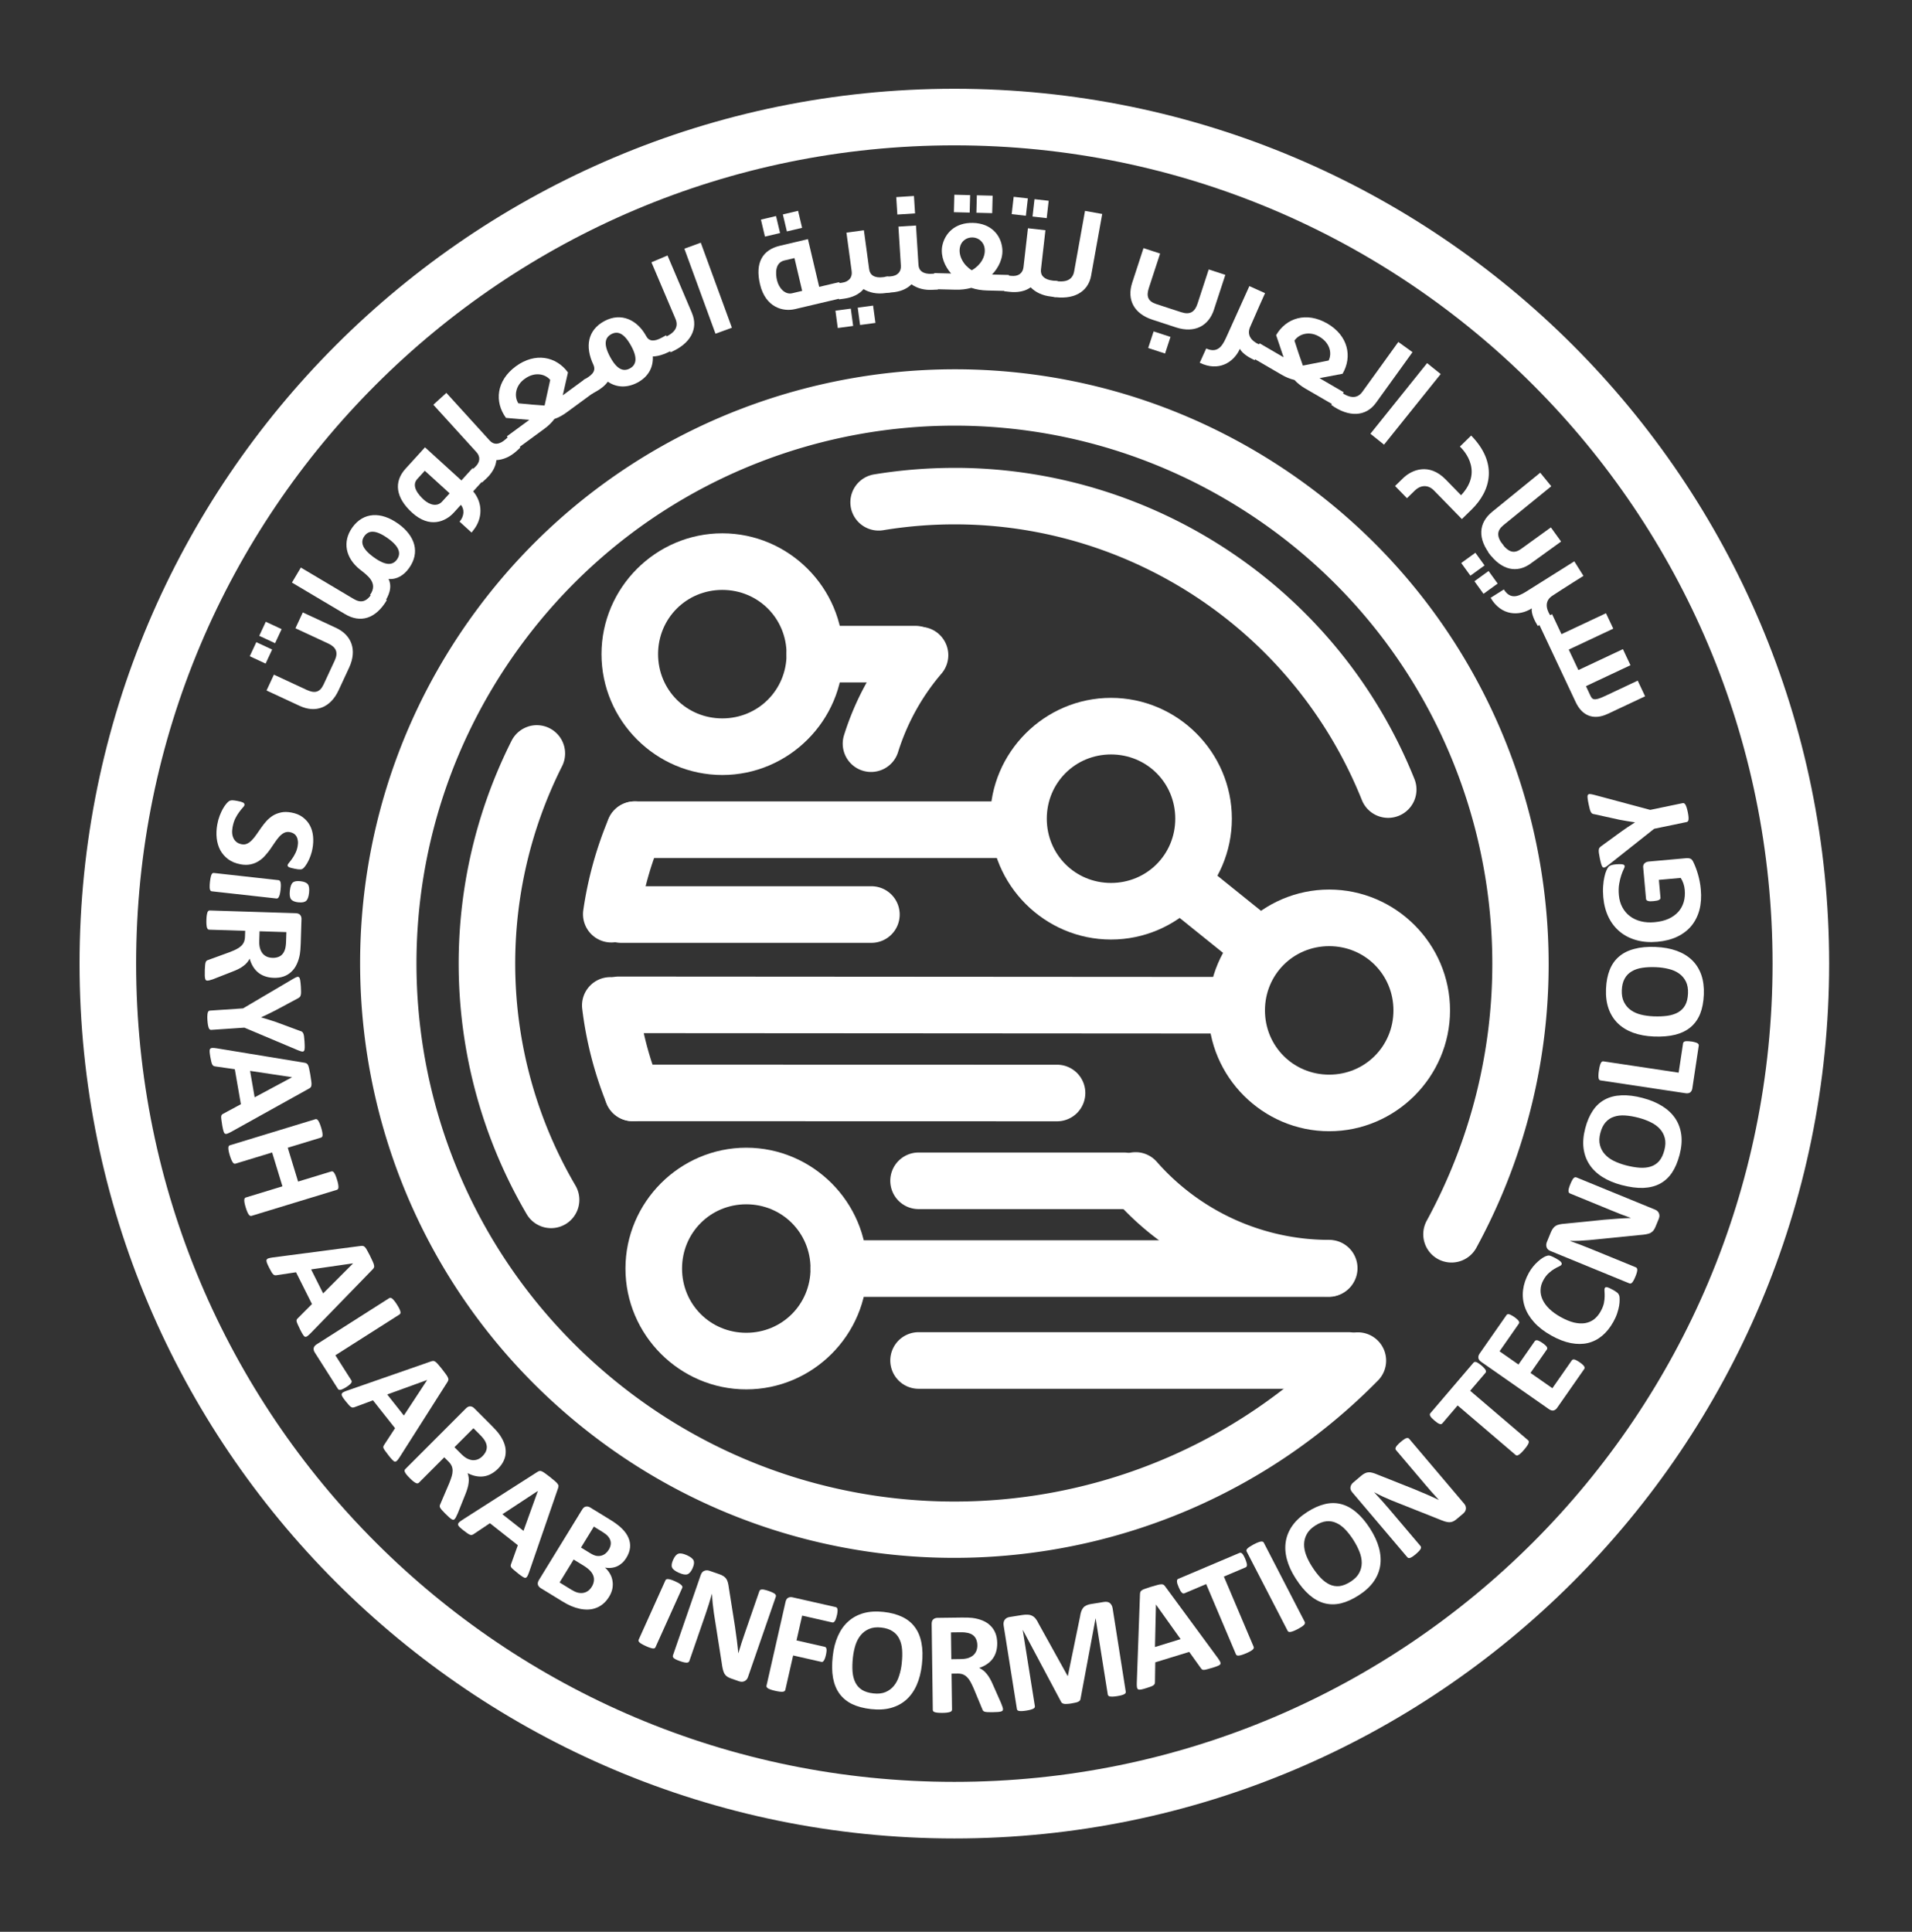
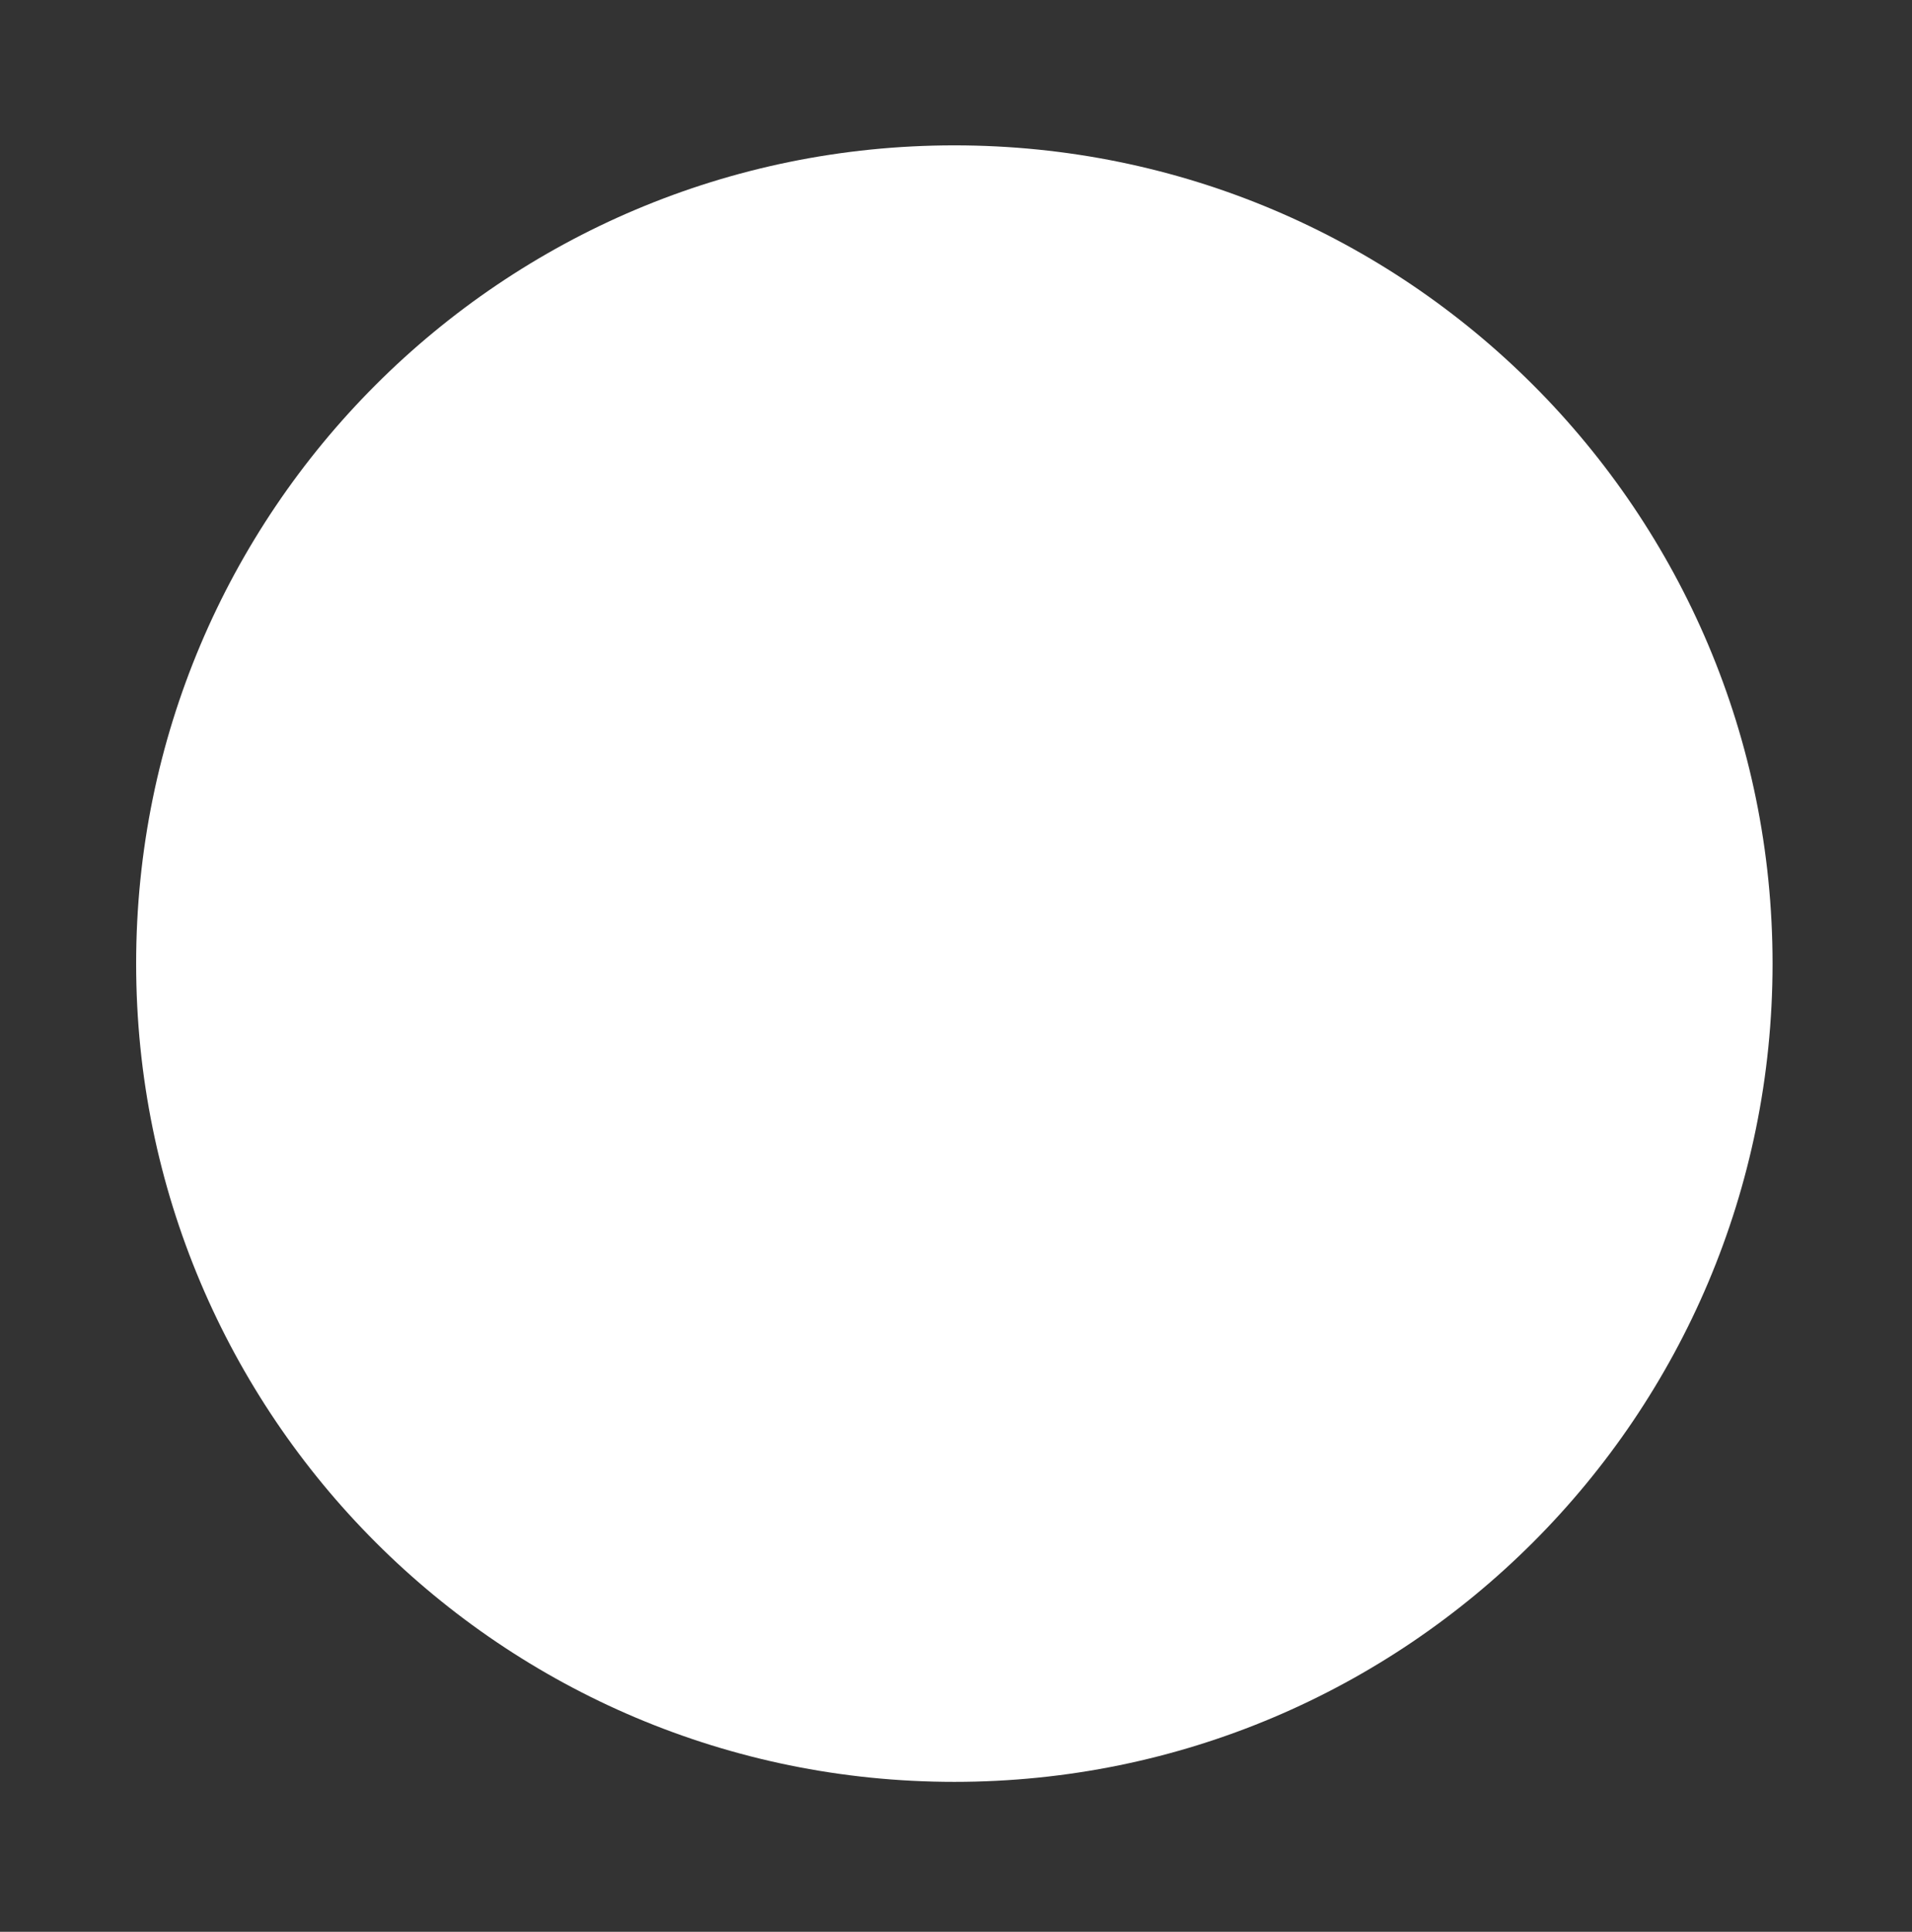
<svg xmlns="http://www.w3.org/2000/svg" xmlns:ns1="http://www.inkscape.org/namespaces/inkscape" xmlns:ns2="http://sodipodi.sourceforge.net/DTD/sodipodi-0.dtd" width="98.188mm" height="99.2mm" viewBox="0 0 98.188 99.2" version="1.1" id="svg1777" ns1:version="1.2.1 (9c6d41e410, 2022-07-14)" ns2:docname="SAiT_Logo_v2_C_white_on_transparency.svg">
  <rect x="0" y="0" width="98.188" height="99.2" fill="#333333" stroke="none" />
  <ns2:namedview id="namedview1779" pagecolor="#ffffff" bordercolor="#666666" borderopacity="1.0" ns1:showpageshadow="2" ns1:pageopacity="0.0" ns1:pagecheckerboard="0" ns1:deskcolor="#d1d1d1" ns1:document-units="mm" showgrid="false" ns1:zoom="0.76167929" ns1:cx="416.84211" ns1:cy="252.0746" ns1:window-width="1920" ns1:window-height="1009" ns1:window-x="-8" ns1:window-y="-8" ns1:window-maximized="1" ns1:current-layer="layer1" />
  <defs id="defs1774" />
  <g ns1:label="Layer 1" ns1:groupmode="layer" id="layer1" transform="translate(38.368,-82.021)">
    <g id="g13910" transform="matrix(1.453,0,0,1.453,-356.494,-375.517)" style="fill:#ffffff;fill-opacity:1;stroke-width:0.688">
      <path style="color:#000000;fill:#ffffff;fill-opacity:1;stroke-width:0.688;stroke-linecap:round;stroke-linejoin:round;-inkscape-stroke:none" d="m 245.32,355.453 c -2.347,0 -4.27,1.925 -4.27,4.271 0,2.347 1.923,4.27 4.27,4.27 2.347,0 4.271,-1.923 4.271,-4.27 0,-2.347 -1.925,-4.271 -4.271,-4.271 z m 0,2 c 1.266,0 2.271,1.006 2.271,2.271 0,1.266 -1.006,2.27 -2.271,2.27 -1.266,0 -2.27,-1.004 -2.27,-2.27 0,-1.266 1.004,-2.271 2.27,-2.271 z" id="path13750" />
      <path style="color:#000000;fill:#ffffff;fill-opacity:1;stroke-width:0.688;stroke-linecap:round;stroke-linejoin:round;-inkscape-stroke:none" d="m 248.592,358.725 a 1,1 0 0 0 -1,1 1,1 0 0 0 1,1 h 17.309 a 1,1 0 0 0 1,-1 1,1 0 0 0 -1,-1 z" id="path13752" />
      <path style="color:#000000;fill:#ffffff;fill-opacity:1;stroke-width:0.688;stroke-linecap:round;stroke-linejoin:round;-inkscape-stroke:none" d="m -265.922,346.33 c -2.347,0 -4.271,1.923 -4.271,4.27 0,2.347 1.925,4.271 4.271,4.271 2.347,0 4.27,-1.925 4.27,-4.271 0,-2.347 -1.923,-4.27 -4.27,-4.27 z m 0,2 c 1.266,0 2.27,1.004 2.27,2.27 0,1.266 -1.004,2.271 -2.27,2.271 -1.266,0 -2.271,-1.006 -2.271,-2.271 0,-1.266 1.006,-2.27 2.271,-2.27 z" id="path13754" transform="scale(-1,1)" />
      <path style="color:#000000;fill:#ffffff;fill-opacity:1;stroke-width:0.688;stroke-linecap:round;stroke-linejoin:round;-inkscape-stroke:none" d="m 240.814,349.404 a 1,1 0 0 0 -1,0.998 1,1 0 0 0 0.998,1.002 l 21.838,0.014 a 1,1 0 0 0 1.002,-0.998 1,1 0 0 0 -1,-1.002 z" id="path13756" />
      <path style="color:#000000;fill:#ffffff;fill-opacity:1;stroke-width:0.688;stroke-linecap:round;stroke-linejoin:round;-inkscape-stroke:none" d="m -258.211,339.555 c -2.347,0 -4.271,1.923 -4.271,4.27 0,2.347 1.925,4.271 4.271,4.271 2.347,0 4.27,-1.925 4.27,-4.271 0,-2.347 -1.923,-4.27 -4.27,-4.27 z m 0,2 c 1.266,0 2.27,1.004 2.27,2.27 0,1.266 -1.004,2.271 -2.27,2.271 -1.266,0 -2.271,-1.006 -2.271,-2.271 0,-1.266 1.006,-2.27 2.271,-2.27 z" id="path13758" transform="scale(-1,1)" />
      <path style="color:#000000;fill:#ffffff;fill-opacity:1;stroke-width:0.688;stroke-linecap:round;stroke-linejoin:round;-inkscape-stroke:none" d="m 241.377,343.215 a 1,1 0 0 0 -1,1 1,1 0 0 0 1,1 h 13.564 a 1,1 0 0 0 1,-1 1,1 0 0 0 -1,-1 z" id="path13760" />
      <path style="color:#000000;fill:#ffffff;fill-opacity:1;stroke-width:0.688;stroke-linecap:round;stroke-linejoin:round;-inkscape-stroke:none" d="m 240.898,346.213 a 1,1 0 0 0 -1,1 1,1 0 0 0 1,1 h 8.844 a 1,1 0 0 0 1,-1 1,1 0 0 0 -1,-1 z" id="path13762" />
-       <path style="color:#000000;fill:#ffffff;fill-opacity:1;stroke-width:0.688;stroke-linecap:round;stroke-linejoin:round;-inkscape-stroke:none" d="m 241.311,352.516 a 1,1 0 0 0 -1.002,1 1,1 0 0 0 1,1 l 14.994,0.004 a 1,1 0 0 0 1,-0.998 1,1 0 0 0 -1,-1.002 z" id="path13764" />
      <path style="color:#000000;fill:#ffffff;fill-opacity:1;stroke-width:0.688;stroke-linecap:round;stroke-linejoin:round;-inkscape-stroke:none" d="m 251.41,355.623 a 1,1 0 0 0 -1,1 1,1 0 0 0 1,1 h 7.254 a 1,1 0 0 0 1,-1 1,1 0 0 0 -1,-1 z" id="path13766" />
      <path style="color:#000000;fill:#ffffff;fill-opacity:1;stroke-width:0.688;stroke-linecap:round;stroke-linejoin:round;-inkscape-stroke:none" d="m 244.473,333.74 c -2.347,0 -4.27,1.923 -4.27,4.27 0,2.347 1.923,4.271 4.27,4.271 2.347,0 4.271,-1.925 4.271,-4.271 0,-2.347 -1.925,-4.27 -4.271,-4.27 z m 0,2 c 1.266,0 2.271,1.004 2.271,2.27 0,1.266 -1.006,2.271 -2.271,2.271 -1.266,0 -2.27,-1.006 -2.27,-2.271 0,-1.266 1.004,-2.27 2.27,-2.27 z" id="path13768" />
      <path style="color:#000000;fill:#ffffff;fill-opacity:1;stroke-width:0.688;stroke-linecap:round;stroke-linejoin:round;-inkscape-stroke:none" d="m 247.744,337.01 a 1,1 0 0 0 -1,1 1,1 0 0 0 1,1 h 3.551 a 1,1 0 0 0 1,-1 1,1 0 0 0 -1,-1 z" id="path13770" />
      <path style="color:#000000;fill:#ffffff;fill-opacity:1;stroke-width:0.688;stroke-linecap:round;stroke-linejoin:round;-inkscape-stroke:none" d="m 251.41,361.973 a 1,1 0 0 0 -1,1 1,1 0 0 0 1,1 h 15.191 a 1,1 0 0 0 1,-1 1,1 0 0 0 -1,-1 z" id="path13772" />
      <path style="color:#000000;fill:#ffffff;fill-opacity:1;stroke-width:0.688;stroke-linecap:round;stroke-linejoin:round;-inkscape-stroke:none" d="m 261.365,345.352 a 1,1 0 0 0 -1.406,0.15 1,1 0 0 0 0.15,1.406 l 2.75,2.213 a 1,1 0 0 0 1.406,-0.15 1,1 0 0 0 -0.152,-1.406 z" id="path13774" />
      <path style="color:#000000;fill:#ffffff;fill-opacity:1;stroke-width:0.688;stroke-linecap:round;stroke-linejoin:round;-inkscape-stroke:none" d="m 252.711,327.943 c -6.456,-0.004 -12.809,2.959 -16.912,8.494 -6.565,8.856 -5.157,21.307 3.221,28.473 8.377,7.166 20.895,6.628 28.627,-1.23 a 1,1 0 0 0 -0.01,-1.414 1,1 0 0 0 -1.416,0.012 c -7.009,7.123 -18.307,7.607 -25.9,1.111 -7.594,-6.496 -8.865,-17.734 -2.914,-25.762 5.951,-8.027 17.074,-10.077 25.496,-4.699 8.422,5.378 11.243,16.331 6.465,25.107 a 1,1 0 0 0 0.4,1.355 1,1 0 0 0 1.355,-0.4 c 5.271,-9.682 2.147,-21.815 -7.145,-27.748 -3.484,-2.225 -7.394,-3.296 -11.268,-3.299 z" id="path13776" />
      <path style="color:#000000;fill:#ffffff;fill-opacity:1;stroke-width:0.688;stroke-linecap:round;stroke-linejoin:round;-inkscape-stroke:none" d="m 252.857,331.428 c -0.998,-0.01 -2.009,0.064 -3.021,0.23 a 1,1 0 0 0 -0.824,1.148 1,1 0 0 0 1.148,0.824 c 7.183,-1.179 14.208,2.783 16.918,9.539 a 1,1 0 0 0 1.301,0.555 1,1 0 0 0 0.557,-1.299 c -2.673,-6.664 -9.091,-10.927 -16.078,-10.998 z" id="path13778" />
      <path style="color:#000000;fill:#ffffff;fill-opacity:1;stroke-width:0.688;stroke-linecap:round;stroke-linejoin:round;-inkscape-stroke:none" d="m 237.604,340.572 a 1,1 0 0 0 -0.58,0.5 c -2.67,5.306 -2.467,11.606 0.535,16.73 a 1,1 0 0 0 1.367,0.357 1,1 0 0 0 0.357,-1.369 c -2.661,-4.542 -2.839,-10.118 -0.473,-14.82 a 1,1 0 0 0 -0.443,-1.342 1,1 0 0 0 -0.764,-0.057 z" id="path13780" />
      <path style="color:#000000;fill:#ffffff;fill-opacity:1;stroke-width:0.688;stroke-linecap:round;stroke-linejoin:round;-inkscape-stroke:none" d="m 240.998,343.289 a 1,1 0 0 0 -0.545,0.539 c -0.433,1.034 -0.733,2.119 -0.893,3.229 a 1,1 0 0 0 0.848,1.133 1,1 0 0 0 1.133,-0.848 c 0.136,-0.942 0.39,-1.864 0.758,-2.742 a 1,1 0 0 0 -0.535,-1.309 1,1 0 0 0 -0.766,-0.002 z" id="path13782" />
      <path style="color:#000000;fill:#ffffff;fill-opacity:1;stroke-width:0.688;stroke-linecap:round;stroke-linejoin:round;-inkscape-stroke:none" d="m 240.395,349.432 a 1,1 0 0 0 -0.873,1.113 c 0.139,1.147 0.428,2.272 0.859,3.344 a 1,1 0 0 0 1.301,0.555 1,1 0 0 0 0.555,-1.301 c -0.366,-0.91 -0.61,-1.864 -0.729,-2.838 a 1,1 0 0 0 -1.113,-0.873 z" id="path13784" />
      <path style="color:#000000;fill:#ffffff;fill-opacity:1;stroke-width:0.688;stroke-linecap:round;stroke-linejoin:round;-inkscape-stroke:none" d="m -259.141,355.613 a 1,1 0 0 0 -0.688,0.338 c -1.54,1.754 -3.76,2.76 -6.094,2.76 a 1,1 0 0 0 -1,1 1,1 0 0 0 1,1 c 2.908,0 5.676,-1.254 7.596,-3.439 a 1,1 0 0 0 -0.09,-1.41 1,1 0 0 0 -0.725,-0.248 z" id="path13786" transform="scale(-1,1)" />
      <path style="color:#000000;fill:#ffffff;fill-opacity:1;stroke-width:0.688;stroke-linecap:round;stroke-linejoin:round;-inkscape-stroke:none" d="m -252.111,337.287 a 1,1 0 0 0 -0.109,1.41 c 0.695,0.812 1.216,1.756 1.535,2.775 a 1,1 0 0 0 1.254,0.656 1,1 0 0 0 0.656,-1.254 c -0.399,-1.278 -1.055,-2.461 -1.926,-3.479 a 1,1 0 0 0 -1.41,-0.109 z" id="path13788" transform="scale(-1,1)" />
      <g aria-label="سرياح العرب لتقنية المعلومات" transform="translate(-59.962,58.145)" id="g13840" style="font-size:7.056px;font-family:'GE Flow';-inkscape-font-specification:'GE Flow, Normal';direction:rtl;fill:#ffffff;fill-opacity:1;stroke-width:0.243">
        <path d="m 335.731,281.975 1.318,-0.62 -0.261,-0.554 -1.153,0.543 c -0.407,0.191 -0.454,0.126 -0.529,-0.035 l -0.147,-0.313 1.573,-0.74 -0.267,-0.568 -1.573,0.74 -0.341,-0.724 1.573,-0.74 -0.257,-0.545 -1.573,0.74 -0.332,-0.706 -0.514,0.242 1.35,2.869 c 0.227,0.483 0.632,0.647 1.132,0.411 z" style="-inkscape-font-specification:'GE Flow, Bold';fill:#ffffff;fill-opacity:1;stroke-width:0.243" id="path13790" />
        <path d="m 333.259,278.87 0.481,-0.302 -0.042,-0.067 c -0.176,-0.28 -0.182,-0.539 0.082,-0.705 0.375,-0.248 1.09,-0.697 1.09,-0.697 l -0.323,-0.514 c 0,0 -1.589,0.999 -1.601,1.007 -0.284,0.179 -0.621,0.414 -0.889,-0.013 l -0.468,0.295 c 0.374,0.64 1.008,0.656 1.455,0.374 -0.027,0.198 0.13,0.484 0.174,0.555 z" style="-inkscape-font-specification:'GE Flow, Bold';fill:#ffffff;fill-opacity:1;stroke-width:0.243" id="path13792" />
        <path d="m 333.007,276.661 1.073,-0.775 -0.361,-0.5 -1.049,0.758 c -0.232,0.168 -0.43,0.146 -0.681,-0.184 l -0.029,-0.04 -0.46,0.333 0.029,0.04 c 0.446,0.61 0.991,0.722 1.479,0.369 z m -1.669,1.072 0.5,-0.362 -0.321,-0.444 -0.5,0.362 z m -0.463,-0.641 0.5,-0.362 -0.324,-0.448 -0.5,0.362 z" style="-inkscape-font-specification:'GE Flow, Bold';fill:#ffffff;fill-opacity:1;stroke-width:0.243" id="path13794" />
        <path d="m 331.605,276.388 0.441,-0.358 c -0.268,-0.33 -0.233,-0.537 0.001,-0.727 l 1.686,-1.371 -0.39,-0.479 -1.697,1.38 c -0.487,0.396 -0.53,0.953 -0.041,1.555 z" style="-inkscape-font-specification:'GE Flow, Bold';fill:#ffffff;fill-opacity:1;stroke-width:0.243" id="path13796" />
        <path d="m 330.574,275.091 0.339,-0.331 c 0.71,-0.693 0.924,-1.662 -0.011,-2.62 l -0.399,0.39 c 0,0 0.909,0.797 0.042,1.719 -0.431,-0.442 -0.328,-0.336 -0.542,-0.555 -0.593,-0.608 -1.208,-0.339 -1.505,-0.05 l -0.286,0.279 0.421,0.431 0.286,-0.279 c 0.163,-0.159 0.439,-0.236 0.677,0.015 0.328,0.336 0.656,0.671 0.976,1 z" style="-inkscape-font-specification:'GE Flow, Bold';fill:#ffffff;fill-opacity:1;stroke-width:0.243" id="path13798" />
        <path d="m 327.822,272.462 2.003,-2.496 -0.481,-0.386 -2.003,2.496 z" style="-inkscape-font-specification:'GE Flow, Bold';fill:#ffffff;fill-opacity:1;stroke-width:0.243" id="path13800" />
        <path d="m 327.537,270.984 1.291,-1.791 -0.501,-0.361 -1.271,1.763 c -0.17,0.236 -0.423,0.249 -0.768,7.3e-4 l -0.332,0.461 c 0.621,0.448 1.225,0.42 1.58,-0.072 z" style="-inkscape-font-specification:'GE Flow, Bold';fill:#ffffff;fill-opacity:1;stroke-width:0.243" id="path13802" />
        <path d="m 326.109,271.099 0.286,-0.491 -0.854,-0.497 0.815,-0.154 c 0.355,-0.61 0.196,-1.349 -0.538,-1.776 -0.734,-0.427 -1.455,-0.201 -1.81,0.41 l 0.265,0.783 -0.849,-0.494 -0.286,0.491 1.067,0.621 c 0.137,0.08 0.287,0.144 0.453,0.184 0.107,0.12 0.247,0.224 0.379,0.301 z m -0.245,-1.611 -0.91,0.179 c -0.072,-0.19 -0.226,-0.652 -0.298,-0.882 0.169,-0.25 0.551,-0.348 0.894,-0.131 0.352,0.21 0.444,0.573 0.314,0.834 z" style="-inkscape-font-specification:'GE Flow, Bold';fill:#ffffff;fill-opacity:1;stroke-width:0.243" id="path13804" />
        <path d="m 323.253,269.476 0.234,-0.518 -0.072,-0.033 c -0.302,-0.136 -0.449,-0.349 -0.321,-0.633 0.176,-0.414 0.523,-1.184 0.523,-1.184 l -0.554,-0.25 c 0,0 -0.772,1.711 -0.778,1.724 -0.138,0.306 -0.289,0.688 -0.748,0.481 l -0.228,0.504 c 0.665,0.327 1.202,-0.01 1.419,-0.492 0.087,0.18 0.376,0.332 0.452,0.367 z" style="-inkscape-font-specification:'GE Flow, Bold';fill:#ffffff;fill-opacity:1;stroke-width:0.243" id="path13806" />
        <path d="m 321.812,267.686 0.401,-1.225 -0.587,-0.192 -0.396,1.211 c -0.095,0.291 -0.266,0.401 -0.571,0.302 l -0.883,-0.288 c -0.305,-0.1 -0.361,-0.279 -0.264,-0.575 l 0.396,-1.211 -0.587,-0.192 -0.4,1.225 c -0.196,0.601 0.069,1.093 0.712,1.303 0.742,0.242 0.521,0.17 0.85,0.278 0.635,0.202 1.137,-0.044 1.33,-0.636 z m -1.729,1.555 0.192,-0.587 -0.596,-0.195 -0.192,0.587 z" style="-inkscape-font-specification:'GE Flow, Bold';fill:#ffffff;fill-opacity:1;stroke-width:0.243" id="path13808" />
        <path d="m 317.471,266.482 0.391,-2.173 -0.608,-0.109 -0.384,2.139 c -0.052,0.287 -0.274,0.407 -0.692,0.332 l -0.1,0.559 c 0.753,0.135 1.287,-0.15 1.394,-0.748 z" style="-inkscape-font-specification:'GE Flow, Bold';fill:#ffffff;fill-opacity:1;stroke-width:0.243" id="path13810" />
        <path d="m 315.9,264.456 0.07,-0.613 -0.501,-0.057 -0.07,0.613 z m -0.736,-0.084 0.07,-0.613 -0.501,-0.057 -0.07,0.613 z m 1.059,2.875 0.064,-0.564 -0.177,-0.02 c -0.304,-0.035 -0.436,-0.184 -0.413,-0.39 l 0.158,-1.389 -0.618,-0.07 -0.157,1.374 c -0.025,0.216 -0.183,0.337 -0.438,0.308 l -0.177,-0.02 -0.064,0.564 0.177,0.02 c 0.294,0.034 0.559,-0.016 0.754,-0.158 0.174,0.174 0.409,0.29 0.714,0.325 z" style="-inkscape-font-specification:'GE Flow, Bold';fill:#ffffff;fill-opacity:1;stroke-width:0.243" id="path13812" />
        <path d="m 313.973,264.28 0.016,-0.617 -0.558,-0.014 -0.016,0.617 z m -0.795,-0.02 0.016,-0.617 -0.558,-0.014 -0.016,0.617 z m 1.373,2.772 0.014,-0.568 c -0.232,-0.006 -0.449,-0.011 -0.597,-0.015 0.228,-0.236 0.405,-0.583 0.36,-0.939 -0.053,-0.461 -0.398,-0.87 -1.035,-0.886 -0.637,-0.016 -1.003,0.375 -1.088,0.832 -0.058,0.354 0.096,0.709 0.317,0.957 -0.158,-0.004 -0.395,-0.01 -0.597,-0.015 l -0.014,0.568 0.765,0.019 c 0.193,0.005 0.376,-0.015 0.56,-0.065 0.176,0.059 0.358,0.088 0.556,0.093 z m -0.846,-1.513 c 0.047,0.303 -0.159,0.618 -0.454,0.779 -0.287,-0.175 -0.476,-0.506 -0.419,-0.801 0.035,-0.212 0.217,-0.365 0.449,-0.359 0.222,0.006 0.396,0.173 0.425,0.381 z" style="-inkscape-font-specification:'GE Flow, Bold';fill:#ffffff;fill-opacity:1;stroke-width:0.243" id="path13814" />
        <path d="m 311.247,264.289 -0.039,-0.616 -0.626,0.04 0.039,0.616 z m 0.809,2.69 -0.036,-0.567 -0.177,0.011 c -0.306,0.019 -0.462,-0.104 -0.475,-0.311 l -0.088,-1.395 -0.621,0.039 0.087,1.38 c 0.014,0.217 -0.12,0.364 -0.377,0.38 l -0.177,0.011 0.036,0.567 0.177,-0.011 c 0.296,-0.019 0.547,-0.114 0.714,-0.288 0.202,0.141 0.454,0.214 0.76,0.194 z" style="-inkscape-font-specification:'GE Flow, Bold';fill:#ffffff;fill-opacity:1;stroke-width:0.243" id="path13816" />
        <path d="m 310.374,267.081 -0.076,-0.563 -0.176,0.024 c -0.303,0.041 -0.468,-0.071 -0.496,-0.277 l -0.187,-1.38 -0.617,0.083 0.185,1.366 c 0.029,0.215 -0.094,0.372 -0.349,0.406 l -0.176,0.024 0.076,0.563 0.176,-0.024 c 0.294,-0.04 0.538,-0.152 0.692,-0.338 0.211,0.126 0.468,0.181 0.771,0.14 z m -0.527,1.078 -0.083,-0.612 -0.543,0.073 0.083,0.612 z m -0.788,0.107 -0.083,-0.612 -0.543,0.073 0.083,0.612 z" style="-inkscape-font-specification:'GE Flow, Bold';fill:#ffffff;fill-opacity:1;stroke-width:0.243" id="path13818" />
        <path d="m 307.255,264.799 -0.142,-0.601 -0.538,0.127 0.142,0.601 z m -0.779,0.184 -0.142,-0.601 -0.534,0.126 0.142,0.601 z m 2.22,2.288 -0.13,-0.553 -0.707,0.167 -0.398,-1.687 -0.99,0.234 c -0.615,0.145 -0.884,0.599 -0.703,1.364 0.193,0.817 0.814,0.975 1.232,0.876 0.514,-0.121 1.11,-0.262 1.697,-0.4 z m -1.438,-0.244 -0.356,0.084 c -0.25,0.059 -0.47,-0.184 -0.534,-0.458 -0.057,-0.24 -0.071,-0.623 0.261,-0.701 l 0.356,-0.084 z" style="-inkscape-font-specification:'GE Flow, Bold';fill:#ffffff;fill-opacity:1;stroke-width:0.243" id="path13820" />
        <path d="m 304.774,268.329 -1.1,-3.005 -0.58,0.212 1.1,3.005 z" style="-inkscape-font-specification:'GE Flow, Bold';fill:#ffffff;fill-opacity:1;stroke-width:0.243" id="path13822" />
        <path d="m 303.362,267.808 -0.864,-2.032 -0.568,0.241 0.85,2 c 0.114,0.268 -0.006,0.491 -0.397,0.657 l 0.222,0.523 c 0.705,-0.299 0.994,-0.83 0.756,-1.389 z" style="-inkscape-font-specification:'GE Flow, Bold';fill:#ffffff;fill-opacity:1;stroke-width:0.243" id="path13824" />
        <path d="m 302.719,269.096 -0.271,-0.499 -0.156,0.085 c -0.269,0.146 -0.447,0.13 -0.545,-0.053 -0.308,-0.569 -0.882,-0.859 -1.485,-0.532 -0.582,0.315 -0.689,0.896 -0.382,1.544 0.12,0.272 -0.139,0.407 -0.345,0.535 l 0.271,0.499 0.156,-0.085 c 0.178,-0.097 0.327,-0.216 0.426,-0.354 0.305,0.211 0.679,0.227 1.051,0.031 0.382,-0.207 0.559,-0.533 0.54,-0.922 0.261,-0.006 0.515,-0.128 0.741,-0.25 z m -1.5,-0.114 c 0.233,0.43 0.17,0.666 -0.051,0.786 -0.221,0.12 -0.451,0.048 -0.694,-0.399 -0.25,-0.46 -0.184,-0.692 0.037,-0.812 0.221,-0.12 0.451,-0.048 0.708,0.425 z" style="-inkscape-font-specification:'GE Flow, Bold';fill:#ffffff;fill-opacity:1;stroke-width:0.243" id="path13826" />
        <path d="m 299.928,270.592 -0.336,-0.458 -0.796,0.584 0.184,-0.809 c -0.418,-0.569 -1.158,-0.718 -1.843,-0.216 -0.685,0.503 -0.765,1.253 -0.347,1.823 l 0.823,0.07 -0.792,0.581 0.336,0.458 0.996,-0.73 c 0.127,-0.093 0.247,-0.206 0.349,-0.342 0.153,-0.051 0.304,-0.137 0.427,-0.228 z m -1.575,-0.419 -0.199,0.906 c -0.203,-0.01 -0.688,-0.053 -0.928,-0.079 -0.162,-0.255 -0.099,-0.644 0.236,-0.872 0.333,-0.239 0.702,-0.178 0.891,0.045 z" style="-inkscape-font-specification:'GE Flow, Bold';fill:#ffffff;fill-opacity:1;stroke-width:0.243" id="path13828" />
        <path d="m 297.296,272.566 -0.382,-0.42 -0.132,0.12 c -0.227,0.206 -0.426,0.207 -0.565,0.054 l -1.535,-1.688 -0.46,0.419 1.525,1.677 c 0.146,0.161 0.133,0.359 -0.057,0.532 l -0.132,0.12 0.382,0.42 0.132,-0.12 c 0.219,-0.199 0.356,-0.431 0.378,-0.671 0.246,-0.016 0.488,-0.117 0.715,-0.323 z" style="-inkscape-font-specification:'GE Flow, Bold';fill:#ffffff;fill-opacity:1;stroke-width:0.243" id="path13830" />
        <path d="m 296.028,273.673 -0.42,-0.382 -0.395,0.435 -1.286,-1.17 -0.688,0.756 c -0.425,0.468 -0.347,1.027 0.234,1.555 0.617,0.562 1.179,0.318 1.472,-0.003 l 0.249,-0.274 c 0.136,0.151 0.12,0.403 -0.045,0.593 l 0.424,0.386 0.066,-0.087 c 0.317,-0.393 0.347,-0.946 -0.009,-1.37 z m -1.231,0.509 -0.266,0.292 c -0.173,0.19 -0.438,0.122 -0.643,-0.064 -0.186,-0.169 -0.46,-0.485 -0.234,-0.734 l 0.266,-0.292 z" style="-inkscape-font-specification:'GE Flow, Bold';fill:#ffffff;fill-opacity:1;stroke-width:0.243" id="path13832" />
        <path d="m 292.975,275.252 c -0.602,-0.431 -1.225,-0.41 -1.616,0.136 -0.359,0.502 -0.243,1.077 0.267,1.485 0.256,0.202 0.663,0.474 0.358,0.9 l 0.462,0.331 c 0.221,-0.309 0.329,-0.621 0.192,-0.895 0.305,0.024 0.547,-0.137 0.726,-0.386 0.394,-0.55 0.219,-1.137 -0.387,-1.571 z m -0.356,0.523 c 0.414,0.296 0.464,0.539 0.318,0.744 -0.147,0.205 -0.386,0.234 -0.808,-0.068 -0.442,-0.316 -0.488,-0.556 -0.345,-0.757 0.147,-0.205 0.389,-0.238 0.835,0.081 z" style="-inkscape-font-specification:'GE Flow, Bold';fill:#ffffff;fill-opacity:1;stroke-width:0.243" id="path13834" />
        <path d="m 292.577,277.955 -0.488,-0.29 c -0.217,0.365 -0.423,0.403 -0.682,0.25 l -1.868,-1.11 -0.315,0.531 1.881,1.117 c 0.539,0.32 1.077,0.169 1.473,-0.498 z" style="-inkscape-font-specification:'GE Flow, Bold';fill:#ffffff;fill-opacity:1;stroke-width:0.243" id="path13836" />
        <path d="m 288.86,278.981 -0.56,-0.26 -0.231,0.497 0.56,0.26 z m -0.335,0.721 -0.56,-0.26 -0.231,0.497 0.56,0.26 z m 2.252,-0.768 -1.169,-0.543 -0.26,0.56 1.156,0.537 c 0.278,0.129 0.367,0.312 0.232,0.603 l -0.391,0.842 c -0.135,0.291 -0.32,0.325 -0.602,0.194 l -1.156,-0.537 -0.26,0.56 1.169,0.543 c 0.573,0.266 1.093,0.061 1.378,-0.552 0.329,-0.708 0.231,-0.497 0.377,-0.811 0.276,-0.607 0.091,-1.134 -0.473,-1.396 z" style="-inkscape-font-specification:'GE Flow, Bold';fill:#ffffff;fill-opacity:1;stroke-width:0.243" id="path13838" />
      </g>
-       <path style="color:#000000;fill:#ffffff;fill-opacity:1;stroke-width:0.688;stroke-linecap:round;stroke-linejoin:round;-inkscape-stroke:none" d="m 252.674,318.029 c -17.063,0 -30.918,13.855 -30.918,30.918 0,17.063 13.855,30.918 30.918,30.918 17.063,0 30.918,-13.855 30.918,-30.918 0,-17.063 -13.855,-30.918 -30.918,-30.918 z m 0,2 c 15.983,0 28.918,12.935 28.918,28.918 0,15.983 -12.935,28.918 -28.918,28.918 -15.983,0 -28.918,-12.935 -28.918,-28.918 0,-15.983 12.935,-28.918 28.918,-28.918 z" id="path13842" />
+       <path style="color:#000000;fill:#ffffff;fill-opacity:1;stroke-width:0.688;stroke-linecap:round;stroke-linejoin:round;-inkscape-stroke:none" d="m 252.674,318.029 z m 0,2 c 15.983,0 28.918,12.935 28.918,28.918 0,15.983 -12.935,28.918 -28.918,28.918 -15.983,0 -28.918,-12.935 -28.918,-28.918 0,-15.983 12.935,-28.918 28.918,-28.918 z" id="path13842" />
      <g aria-label="SiRYAH ALARAB iNFORMATION TECNOLOGY" transform="translate(-59.962,58.145)" id="g13908" style="font-weight:bold;font-size:4.747px;font-family:Calibri;-inkscape-font-specification:Calibri-Bold;fill:#ffffff;fill-opacity:1;stroke-width:0.243">
        <path d="m 287.407,287.292 q -0.259,-0.048 -0.437,-0.18 -0.178,-0.133 -0.28,-0.322 -0.099,-0.189 -0.125,-0.422 -0.025,-0.233 0.021,-0.485 0.031,-0.17 0.086,-0.312 0.055,-0.14 0.113,-0.244 0.061,-0.104 0.118,-0.173 0.057,-0.066 0.096,-0.093 0.039,-0.027 0.103,-0.031 0.066,-10e-4 0.183,0.021 0.079,0.015 0.131,0.029 0.052,0.015 0.084,0.031 0.031,0.019 0.04,0.039 0.011,0.023 0.007,0.049 -0.007,0.036 -0.061,0.091 -0.053,0.059 -0.122,0.151 -0.07,0.092 -0.138,0.224 -0.067,0.135 -0.101,0.32 -0.022,0.122 -0.012,0.224 0.013,0.102 0.054,0.178 0.041,0.078 0.113,0.129 0.072,0.05 0.169,0.068 0.112,0.021 0.202,-0.026 0.092,-0.046 0.172,-0.134 0.081,-0.085 0.158,-0.2 0.079,-0.114 0.164,-0.235 0.085,-0.121 0.184,-0.231 0.102,-0.11 0.227,-0.189 0.127,-0.076 0.286,-0.11 0.159,-0.034 0.364,0.004 0.236,0.043 0.398,0.163 0.164,0.122 0.254,0.291 0.092,0.172 0.113,0.383 0.021,0.214 -0.021,0.44 -0.021,0.117 -0.061,0.231 -0.039,0.114 -0.088,0.21 -0.049,0.096 -0.102,0.168 -0.053,0.072 -0.083,0.092 -0.03,0.021 -0.049,0.025 -0.02,0.007 -0.051,0.006 -0.029,0.002 -0.076,-0.003 -0.044,-0.005 -0.11,-0.018 -0.074,-0.014 -0.124,-0.028 -0.05,-0.012 -0.082,-0.028 -0.032,-0.014 -0.044,-0.034 -0.012,-0.018 -0.007,-0.046 0.005,-0.028 0.052,-0.082 0.047,-0.054 0.104,-0.136 0.06,-0.081 0.114,-0.192 0.057,-0.11 0.083,-0.25 0.02,-0.109 0.007,-0.196 -0.01,-0.086 -0.048,-0.151 -0.036,-0.062 -0.097,-0.102 -0.061,-0.038 -0.135,-0.051 -0.109,-0.02 -0.201,0.023 -0.09,0.046 -0.172,0.134 -0.08,0.09 -0.159,0.207 -0.077,0.117 -0.162,0.238 -0.085,0.121 -0.187,0.233 -0.1,0.113 -0.227,0.192 -0.125,0.08 -0.284,0.113 -0.156,0.034 -0.354,-0.002 z" style="-inkscape-font-specification:'Calibri, Bold';fill:#ffffff;fill-opacity:1;stroke-width:0.243" id="path13844" />
        <path d="m 286.393,288.247 q -0.026,-0.003 -0.044,-0.021 -0.016,-0.017 -0.025,-0.057 -0.009,-0.037 -0.007,-0.1 -8.5e-4,-0.062 0.01,-0.158 0.011,-0.095 0.025,-0.156 0.012,-0.061 0.029,-0.098 0.017,-0.035 0.036,-0.048 0.022,-0.013 0.048,-0.01 l 2.286,0.254 q 0.026,0.003 0.042,0.02 0.019,0.018 0.028,0.055 0.011,0.04 0.012,0.103 8.5e-4,0.062 -0.01,0.158 -0.011,0.095 -0.025,0.156 -0.015,0.061 -0.034,0.095 -0.017,0.037 -0.039,0.05 -0.02,0.013 -0.045,0.011 z m 3.061,0.39 q -0.195,-0.022 -0.261,-0.11 -0.066,-0.088 -0.042,-0.304 0.024,-0.218 0.105,-0.287 0.08,-0.067 0.268,-0.046 0.195,0.022 0.261,0.107 0.068,0.088 0.044,0.306 -0.024,0.216 -0.107,0.284 -0.081,0.069 -0.268,0.048 z" style="-inkscape-font-specification:'Calibri, Bold';fill:#ffffff;fill-opacity:1;stroke-width:0.243" id="path13846" />
        <path d="m 286.237,291.403 q -0.028,-8.9e-4 -0.049,-0.012 -0.018,-0.011 -0.029,-0.05 -0.012,-0.039 -0.015,-0.114 -0.003,-0.075 0.001,-0.204 0.003,-0.108 0.011,-0.173 0.007,-0.064 0.021,-0.103 0.017,-0.036 0.038,-0.051 0.024,-0.015 0.055,-0.024 l 0.756,-0.276 q 0.128,-0.05 0.228,-0.099 0.1,-0.049 0.166,-0.111 0.069,-0.06 0.105,-0.141 0.036,-0.082 0.04,-0.19 l 0.007,-0.212 -1.273,-0.04 q -0.026,-8.1e-4 -0.046,-0.019 -0.02,-0.016 -0.032,-0.055 -0.012,-0.039 -0.017,-0.104 -0.006,-0.065 -0.003,-0.166 0.003,-0.098 0.013,-0.165 0.01,-0.064 0.024,-0.103 0.014,-0.038 0.035,-0.053 0.021,-0.015 0.047,-0.014 l 3.034,0.096 q 0.114,0.004 0.161,0.062 0.05,0.061 0.047,0.146 l -0.027,0.865 q -0.004,0.132 -0.012,0.217 -0.008,0.085 -0.018,0.155 -0.035,0.201 -0.11,0.358 -0.075,0.161 -0.192,0.268 -0.115,0.11 -0.271,0.165 -0.154,0.055 -0.353,0.048 -0.168,-0.005 -0.306,-0.054 -0.136,-0.046 -0.241,-0.132 -0.106,-0.086 -0.182,-0.21 -0.076,-0.124 -0.12,-0.28 -0.038,0.074 -0.092,0.137 -0.054,0.066 -0.13,0.12 -0.074,0.057 -0.171,0.106 -0.095,0.049 -0.215,0.094 l -0.667,0.261 q -0.099,0.036 -0.146,0.047 -0.044,0.011 -0.07,0.011 z m 2.295,-0.804 q 0.165,0.005 0.281,-0.066 0.116,-0.071 0.168,-0.24 0.015,-0.051 0.024,-0.118 0.01,-0.064 0.013,-0.181 l 0.01,-0.305 -0.948,-0.03 -0.011,0.346 q -0.005,0.145 0.026,0.254 0.033,0.11 0.092,0.184 0.062,0.074 0.149,0.113 0.087,0.039 0.195,0.042 z" style="-inkscape-font-specification:'Calibri, Bold';fill:#ffffff;fill-opacity:1;stroke-width:0.243" id="path13848" />
        <path d="m 287.543,293.065 -1.173,0.079 q -0.026,0.002 -0.048,-0.015 -0.022,-0.014 -0.037,-0.052 -0.015,-0.038 -0.028,-0.104 -0.012,-0.064 -0.019,-0.162 -0.007,-0.101 -0.003,-0.166 0.003,-0.065 0.013,-0.107 0.01,-0.04 0.03,-0.056 0.02,-0.017 0.045,-0.019 l 1.173,-0.079 1.756,-1.035 q 0.092,-0.055 0.143,-0.074 0.053,-0.017 0.081,0.01 0.03,0.029 0.041,0.109 0.013,0.079 0.023,0.221 0.008,0.119 0.007,0.189 -3.1e-4,0.072 -0.013,0.115 -0.01,0.042 -0.032,0.062 -0.022,0.022 -0.057,0.043 l -0.795,0.426 q -0.115,0.062 -0.243,0.122 -0.128,0.063 -0.269,0.127 l 3.5e-4,0.005 q 0.142,0.04 0.277,0.082 0.135,0.043 0.257,0.084 l 0.839,0.311 q 0.042,0.01 0.067,0.027 0.027,0.019 0.045,0.057 0.018,0.038 0.028,0.104 0.01,0.067 0.017,0.178 0.01,0.147 0.007,0.227 3.8e-4,0.083 -0.026,0.113 -0.024,0.033 -0.079,0.021 -0.055,-0.012 -0.151,-0.052 z" style="-inkscape-font-specification:'Calibri, Bold';fill:#ffffff;fill-opacity:1;stroke-width:0.243" id="path13850" />
        <path d="m 287.073,296.75 q -0.086,0.046 -0.138,0.063 -0.052,0.017 -0.085,-0.006 -0.03,-0.024 -0.048,-0.094 -0.02,-0.07 -0.042,-0.195 -0.022,-0.13 -0.03,-0.205 -0.01,-0.072 -0.006,-0.112 0.006,-0.04 0.024,-0.059 0.018,-0.019 0.049,-0.035 l 0.623,-0.336 -0.215,-1.237 -0.68,-0.097 q -0.037,-0.004 -0.066,-0.017 -0.026,-0.011 -0.048,-0.047 -0.019,-0.033 -0.036,-0.101 -0.017,-0.065 -0.036,-0.175 -0.02,-0.117 -0.024,-0.185 -0.004,-0.068 0.02,-0.098 0.026,-0.031 0.081,-0.032 0.055,-0.002 0.149,0.013 l 3.099,0.509 q 0.046,0.008 0.075,0.024 0.032,0.015 0.052,0.057 0.023,0.043 0.04,0.122 0.019,0.078 0.041,0.208 0.026,0.15 0.036,0.24 0.013,0.089 0.006,0.141 -0.004,0.053 -0.028,0.078 -0.024,0.028 -0.07,0.051 z m 2.153,-1.931 -4.4e-4,-0.003 -1.481,-0.223 0.162,0.934 z" style="-inkscape-font-specification:'Calibri, Bold';fill:#ffffff;fill-opacity:1;stroke-width:0.243" id="path13852" />
        <path d="m 287.795,299.717 q -0.025,0.008 -0.05,-0.004 -0.024,-0.009 -0.048,-0.042 -0.024,-0.033 -0.05,-0.093 -0.026,-0.059 -0.055,-0.153 -0.029,-0.096 -0.042,-0.163 -0.011,-0.064 -0.01,-0.105 0.002,-0.038 0.016,-0.062 0.015,-0.021 0.04,-0.028 l 1.293,-0.394 -0.365,-1.196 -1.293,0.394 q -0.025,0.008 -0.049,-0.001 -0.024,-0.009 -0.048,-0.042 -0.024,-0.033 -0.05,-0.093 -0.026,-0.059 -0.056,-0.156 -0.029,-0.094 -0.041,-0.16 -0.011,-0.064 -0.01,-0.105 10e-4,-0.041 0.015,-0.064 0.015,-0.021 0.04,-0.028 l 3.02,-0.921 q 0.025,-0.008 0.049,0.001 0.025,0.011 0.049,0.045 0.024,0.033 0.05,0.093 0.027,0.062 0.056,0.156 0.029,0.096 0.041,0.16 0.011,0.064 0.01,0.105 -0.001,0.041 -0.016,0.062 -0.015,0.021 -0.04,0.028 l -1.174,0.358 0.365,1.196 1.174,-0.358 q 0.025,-0.008 0.049,0.001 0.025,0.011 0.048,0.042 0.024,0.033 0.05,0.093 0.027,0.062 0.056,0.158 0.029,0.094 0.04,0.158 0.011,0.064 0.01,0.105 -0.001,0.041 -0.016,0.062 -0.015,0.023 -0.039,0.031 z" style="-inkscape-font-specification:'Calibri, Bold';fill:#ffffff;fill-opacity:1;stroke-width:0.243" id="path13854" />
        <path d="m 289.881,303.868 q -0.069,0.069 -0.114,0.101 -0.045,0.031 -0.083,0.019 -0.036,-0.014 -0.073,-0.076 -0.039,-0.061 -0.096,-0.174 -0.059,-0.118 -0.088,-0.187 -0.03,-0.066 -0.038,-0.105 -0.006,-0.04 0.006,-0.064 0.011,-0.023 0.037,-0.047 l 0.5,-0.502 -0.563,-1.123 -0.679,0.103 q -0.037,0.007 -0.068,0.002 -0.028,-0.003 -0.059,-0.031 -0.028,-0.026 -0.064,-0.087 -0.035,-0.058 -0.085,-0.157 -0.053,-0.106 -0.076,-0.17 -0.023,-0.064 -0.009,-0.099 0.016,-0.037 0.068,-0.054 0.052,-0.017 0.147,-0.03 l 3.114,-0.407 q 0.046,-0.006 0.079,0.001 0.035,0.006 0.066,0.039 0.035,0.035 0.073,0.105 0.041,0.069 0.1,0.187 0.068,0.136 0.104,0.219 0.038,0.082 0.046,0.133 0.012,0.052 -0.005,0.083 -0.015,0.034 -0.052,0.069 z m 1.504,-2.471 -10e-4,-0.002 -1.482,0.214 0.425,0.848 z" style="-inkscape-font-specification:'Calibri, Bold';fill:#ffffff;fill-opacity:1;stroke-width:0.243" id="path13856" />
        <path d="m 291.146,305.768 q -0.065,0.042 -0.115,0.064 -0.046,0.023 -0.084,0.032 -0.035,0.007 -0.059,-0.002 -0.023,-0.007 -0.037,-0.029 l -0.823,-1.293 q -0.046,-0.072 -0.036,-0.148 0.013,-0.076 0.109,-0.137 l 2.561,-1.63 q 0.022,-0.014 0.048,-0.012 0.027,0.004 0.059,0.03 0.032,0.026 0.073,0.076 0.043,0.052 0.095,0.135 0.054,0.085 0.082,0.144 0.028,0.059 0.038,0.098 0.01,0.04 8.1e-4,0.064 -0.008,0.026 -0.029,0.04 l -2.269,1.444 0.565,0.887 q 0.014,0.022 0.011,0.045 2e-4,0.024 -0.021,0.053 -0.019,0.028 -0.062,0.061 -0.039,0.034 -0.105,0.076 z" style="-inkscape-font-specification:'Calibri, Bold';fill:#ffffff;fill-opacity:1;stroke-width:0.243" id="path13858" />
        <path d="m 293.031,308.245 q -0.054,0.082 -0.091,0.122 -0.038,0.04 -0.078,0.035 -0.038,-0.006 -0.087,-0.06 -0.051,-0.052 -0.13,-0.151 -0.082,-0.103 -0.124,-0.165 -0.043,-0.058 -0.059,-0.095 -0.014,-0.038 -0.007,-0.063 0.007,-0.025 0.026,-0.054 l 0.387,-0.593 -0.779,-0.985 -0.644,0.239 q -0.035,0.014 -0.066,0.016 -0.028,0.002 -0.064,-0.018 -0.033,-0.02 -0.08,-0.072 -0.046,-0.05 -0.115,-0.137 -0.074,-0.093 -0.109,-0.151 -0.036,-0.058 -0.029,-0.095 0.008,-0.04 0.056,-0.067 0.047,-0.028 0.138,-0.059 l 2.966,-1.032 q 0.044,-0.015 0.077,-0.015 0.035,-10e-4 0.072,0.025 0.041,0.027 0.093,0.088 0.054,0.06 0.136,0.163 0.095,0.12 0.147,0.194 0.054,0.072 0.072,0.121 0.022,0.049 0.013,0.082 -0.008,0.036 -0.037,0.079 z m 0.971,-2.725 -0.002,-0.002 -1.408,0.511 0.588,0.744 z" style="-inkscape-font-specification:'Calibri, Bold';fill:#ffffff;fill-opacity:1;stroke-width:0.243" id="path13860" />
        <path d="m 294.978,310.43 q -0.02,0.02 -0.042,0.027 -0.02,0.005 -0.057,-0.013 -0.037,-0.018 -0.093,-0.068 -0.057,-0.049 -0.148,-0.141 -0.077,-0.077 -0.119,-0.126 -0.042,-0.049 -0.06,-0.086 -0.015,-0.036 -0.011,-0.062 0.005,-0.027 0.02,-0.057 l 0.316,-0.74 q 0.051,-0.128 0.084,-0.234 0.033,-0.106 0.033,-0.197 0.004,-0.091 -0.031,-0.174 -0.035,-0.082 -0.112,-0.159 l -0.15,-0.15 -0.9,0.901 q -0.018,0.018 -0.046,0.02 -0.026,0.004 -0.062,-0.015 -0.036,-0.018 -0.088,-0.058 -0.051,-0.04 -0.122,-0.111 -0.07,-0.069 -0.112,-0.122 -0.04,-0.051 -0.059,-0.088 -0.018,-0.036 -0.015,-0.062 0.004,-0.026 0.022,-0.044 l 2.146,-2.148 q 0.08,-0.08 0.155,-0.075 0.079,0.005 0.139,0.066 l 0.612,0.612 q 0.093,0.093 0.15,0.157 0.057,0.064 0.101,0.119 0.122,0.163 0.187,0.325 0.066,0.164 0.064,0.323 0.002,0.159 -0.066,0.311 -0.066,0.15 -0.206,0.291 -0.119,0.119 -0.248,0.186 -0.126,0.068 -0.261,0.086 -0.135,0.018 -0.278,-0.011 -0.143,-0.029 -0.287,-0.104 0.027,0.079 0.037,0.161 0.011,0.084 -0.002,0.177 -0.009,0.093 -0.04,0.197 -0.029,0.102 -0.078,0.221 l -0.266,0.665 q -0.042,0.097 -0.066,0.139 -0.022,0.04 -0.04,0.059 z m 0.984,-2.224 q 0.117,-0.117 0.144,-0.25 0.027,-0.133 -0.06,-0.287 -0.027,-0.046 -0.07,-0.099 -0.04,-0.051 -0.122,-0.133 l -0.216,-0.215 -0.67,0.671 0.245,0.245 q 0.102,0.102 0.203,0.155 0.102,0.051 0.197,0.058 0.097,0.005 0.185,-0.031 0.088,-0.037 0.164,-0.113 z" style="-inkscape-font-specification:'Calibri, Bold';fill:#ffffff;fill-opacity:1;stroke-width:0.243" id="path13862" />
        <path d="m 297.603,312.317 q -0.033,0.092 -0.061,0.14 -0.028,0.047 -0.067,0.052 -0.038,0.003 -0.098,-0.038 -0.062,-0.039 -0.161,-0.117 -0.103,-0.082 -0.159,-0.132 -0.055,-0.047 -0.079,-0.079 -0.022,-0.034 -0.022,-0.06 6.3e-4,-0.026 0.013,-0.059 l 0.239,-0.667 -0.986,-0.778 -0.571,0.382 q -0.03,0.022 -0.061,0.031 -0.027,0.009 -0.067,-0.003 -0.036,-0.012 -0.094,-0.051 -0.056,-0.037 -0.143,-0.106 -0.093,-0.074 -0.141,-0.121 -0.048,-0.048 -0.051,-0.086 -10e-4,-0.04 0.039,-0.078 0.04,-0.038 0.12,-0.09 l 2.646,-1.691 q 0.039,-0.025 0.072,-0.032 0.034,-0.01 0.076,0.008 0.046,0.017 0.111,0.064 0.066,0.045 0.17,0.127 0.12,0.094 0.188,0.154 0.069,0.058 0.098,0.101 0.033,0.042 0.031,0.077 6.6e-4,0.037 -0.018,0.085 z m 0.313,-2.876 -0.002,-0.002 -1.251,0.823 0.745,0.587 z" style="-inkscape-font-specification:'Calibri, Bold';fill:#ffffff;fill-opacity:1;stroke-width:0.243" id="path13864" />
        <path d="m 300.433,313.178 q -0.093,0.152 -0.211,0.25 -0.117,0.098 -0.25,0.146 -0.131,0.05 -0.276,0.055 -0.143,0.006 -0.294,-0.025 -0.15,-0.032 -0.305,-0.096 -0.151,-0.065 -0.323,-0.171 l -0.758,-0.465 q -0.073,-0.045 -0.098,-0.118 -0.021,-0.074 0.038,-0.171 l 1.524,-2.484 q 0.059,-0.097 0.134,-0.109 0.078,-0.013 0.15,0.032 l 0.716,0.439 q 0.262,0.161 0.416,0.316 0.156,0.156 0.224,0.322 0.071,0.165 0.054,0.342 -0.018,0.177 -0.131,0.362 -0.064,0.104 -0.147,0.18 -0.082,0.074 -0.178,0.118 -0.097,0.044 -0.207,0.055 -0.108,0.013 -0.224,-0.01 0.108,0.096 0.175,0.214 0.07,0.119 0.091,0.253 0.024,0.133 -0.003,0.277 -0.028,0.144 -0.117,0.289 z m -0.013,-1.66 q 0.053,-0.086 0.068,-0.17 0.015,-0.085 -0.01,-0.161 -0.025,-0.079 -0.091,-0.153 -0.064,-0.073 -0.199,-0.155 l -0.293,-0.18 -0.454,0.74 0.324,0.199 q 0.126,0.077 0.218,0.094 0.094,0.015 0.173,-0.006 0.083,-0.022 0.149,-0.075 0.068,-0.056 0.115,-0.133 z m -0.601,1.311 q 0.061,-0.099 0.075,-0.196 0.016,-0.1 -0.016,-0.192 -0.031,-0.092 -0.113,-0.181 -0.082,-0.089 -0.24,-0.187 l -0.344,-0.211 -0.497,0.811 0.418,0.257 q 0.121,0.074 0.217,0.1 0.1,0.025 0.189,0.013 0.093,-0.013 0.17,-0.065 0.081,-0.053 0.139,-0.148 z" style="-inkscape-font-specification:'Calibri, Bold';fill:#ffffff;fill-opacity:1;stroke-width:0.243" id="path13866" />
        <path d="m 302.073,314.962 q -0.011,0.024 -0.033,0.036 -0.022,0.01 -0.062,0.006 -0.038,-0.003 -0.097,-0.024 -0.06,-0.018 -0.147,-0.058 -0.087,-0.039 -0.141,-0.072 -0.054,-0.03 -0.084,-0.058 -0.028,-0.027 -0.034,-0.05 -0.006,-0.025 0.005,-0.049 l 0.945,-2.096 q 0.011,-0.024 0.032,-0.034 0.023,-0.013 0.061,-0.009 0.042,0.002 0.101,0.02 0.06,0.018 0.147,0.058 0.087,0.039 0.141,0.072 0.053,0.033 0.08,0.061 0.03,0.028 0.036,0.053 0.007,0.023 -0.004,0.046 z m 1.312,-2.792 q -0.081,0.179 -0.185,0.214 -0.104,0.035 -0.302,-0.054 -0.2,-0.09 -0.241,-0.188 -0.039,-0.097 0.039,-0.269 0.081,-0.179 0.182,-0.215 0.105,-0.038 0.305,0.052 0.198,0.089 0.238,0.189 0.041,0.098 -0.037,0.27 z" style="-inkscape-font-specification:'Calibri, Bold';fill:#ffffff;fill-opacity:1;stroke-width:0.243" id="path13868" />
        <path d="m 305.342,316.017 q -0.019,0.056 -0.054,0.093 -0.035,0.037 -0.079,0.055 -0.042,0.018 -0.093,0.017 -0.048,-0.003 -0.095,-0.019 l -0.273,-0.095 q -0.086,-0.03 -0.143,-0.069 -0.055,-0.038 -0.094,-0.101 -0.035,-0.064 -0.058,-0.157 -0.022,-0.095 -0.041,-0.238 l -0.275,-1.749 q -0.023,-0.156 -0.041,-0.331 -0.018,-0.178 -0.024,-0.342 l -0.005,-0.002 q -0.051,0.179 -0.107,0.357 -0.055,0.175 -0.119,0.361 l -0.572,1.653 q -0.008,0.024 -0.03,0.039 -0.019,0.015 -0.058,0.018 -0.036,0.001 -0.095,-0.011 -0.059,-0.012 -0.147,-0.043 -0.086,-0.03 -0.139,-0.056 -0.054,-0.027 -0.081,-0.05 -0.027,-0.026 -0.032,-0.049 -0.005,-0.024 0.003,-0.048 l 0.982,-2.84 q 0.04,-0.115 0.125,-0.148 0.089,-0.035 0.186,-0.001 l 0.344,0.119 q 0.093,0.032 0.15,0.071 0.058,0.037 0.095,0.09 0.039,0.054 0.06,0.135 0.022,0.079 0.035,0.19 l 0.216,1.368 q 0.017,0.124 0.033,0.244 0.019,0.119 0.033,0.238 0.014,0.117 0.027,0.231 0.013,0.114 0.023,0.227 l 0.002,8.5e-4 q 0.052,-0.173 0.111,-0.361 0.062,-0.186 0.12,-0.355 l 0.513,-1.482 q 0.008,-0.024 0.03,-0.039 0.021,-0.015 0.061,-0.017 0.039,-0.003 0.097,0.012 0.059,0.012 0.147,0.043 0.083,0.029 0.137,0.056 0.054,0.024 0.079,0.049 0.027,0.026 0.032,0.049 0.005,0.024 -0.003,0.048 z" style="-inkscape-font-specification:'Calibri, Bold';fill:#ffffff;fill-opacity:1;stroke-width:0.243" id="path13870" />
        <path d="m 308.483,313.839 q -0.017,0.076 -0.037,0.127 -0.017,0.049 -0.038,0.076 -0.019,0.027 -0.041,0.038 -0.021,0.011 -0.044,0.006 l -1.066,-0.242 -0.199,0.877 1,0.227 q 0.023,0.005 0.037,0.022 0.015,0.017 0.021,0.05 0.008,0.034 0.002,0.085 -0.004,0.052 -0.021,0.128 -0.017,0.076 -0.036,0.124 -0.017,0.049 -0.039,0.079 -0.02,0.03 -0.041,0.041 -0.021,0.009 -0.043,0.003 l -1,-0.227 -0.276,1.215 q -0.006,0.028 -0.026,0.044 -0.02,0.017 -0.063,0.023 -0.041,0.004 -0.105,-0.003 -0.065,-0.007 -0.163,-0.029 -0.096,-0.022 -0.16,-0.044 -0.061,-0.022 -0.096,-0.043 -0.034,-0.024 -0.047,-0.048 -0.011,-0.024 -0.004,-0.051 l 0.671,-2.956 q 0.025,-0.111 0.091,-0.146 0.069,-0.037 0.153,-0.018 l 1.535,0.348 q 0.023,0.005 0.037,0.024 0.015,0.017 0.02,0.052 0.008,0.034 10e-4,0.088 -0.004,0.055 -0.022,0.13 z" style="-inkscape-font-specification:'Calibri, Bold';fill:#ffffff;fill-opacity:1;stroke-width:0.243" id="path13872" />
        <path d="m 311.49,315.569 q -0.046,0.413 -0.185,0.728 -0.139,0.315 -0.368,0.52 -0.228,0.203 -0.542,0.29 -0.311,0.085 -0.704,0.041 -0.388,-0.043 -0.667,-0.176 -0.276,-0.135 -0.445,-0.364 -0.169,-0.23 -0.231,-0.561 -0.059,-0.332 -0.01,-0.771 0.045,-0.403 0.184,-0.713 0.139,-0.312 0.367,-0.515 0.228,-0.203 0.539,-0.291 0.314,-0.087 0.709,-0.043 0.377,0.042 0.654,0.174 0.279,0.133 0.448,0.362 0.172,0.23 0.234,0.559 0.065,0.327 0.017,0.758 z m -0.713,-0.043 q 0.029,-0.262 0.012,-0.48 -0.017,-0.22 -0.1,-0.383 -0.08,-0.165 -0.236,-0.266 -0.155,-0.103 -0.401,-0.131 -0.249,-0.028 -0.427,0.049 -0.177,0.074 -0.297,0.219 -0.12,0.145 -0.187,0.351 -0.064,0.203 -0.09,0.437 -0.03,0.272 -0.014,0.495 0.017,0.22 0.097,0.385 0.08,0.165 0.236,0.266 0.155,0.098 0.405,0.126 0.249,0.028 0.426,-0.046 0.177,-0.074 0.298,-0.222 0.121,-0.148 0.185,-0.354 0.068,-0.208 0.094,-0.447 z" style="-inkscape-font-specification:'Calibri, Bold';fill:#ffffff;fill-opacity:1;stroke-width:0.243" id="path13874" />
        <path d="m 314.354,317.149 q 3.7e-4,0.028 -0.01,0.049 -0.01,0.018 -0.049,0.032 -0.039,0.013 -0.113,0.02 -0.075,0.006 -0.204,0.008 -0.109,10e-4 -0.173,-0.003 -0.065,-0.004 -0.104,-0.017 -0.036,-0.015 -0.052,-0.035 -0.016,-0.023 -0.026,-0.054 l -0.309,-0.743 q -0.056,-0.126 -0.109,-0.223 -0.053,-0.098 -0.118,-0.161 -0.063,-0.066 -0.146,-0.099 -0.083,-0.033 -0.192,-0.031 l -0.212,0.003 0.017,1.274 q 3.4e-4,0.026 -0.018,0.047 -0.015,0.021 -0.054,0.034 -0.039,0.013 -0.103,0.022 -0.065,0.009 -0.165,0.01 -0.098,10e-4 -0.165,-0.006 -0.065,-0.007 -0.104,-0.019 -0.039,-0.012 -0.055,-0.033 -0.016,-0.021 -0.016,-0.046 l -0.04,-3.036 q -10e-4,-0.114 0.055,-0.164 0.059,-0.052 0.144,-0.054 l 0.866,-0.011 q 0.132,-0.002 0.217,0.002 0.085,0.004 0.155,0.011 0.202,0.026 0.363,0.093 0.164,0.068 0.276,0.18 0.115,0.11 0.177,0.264 0.061,0.152 0.064,0.351 0.002,0.168 -0.04,0.308 -0.04,0.137 -0.121,0.247 -0.081,0.11 -0.202,0.191 -0.12,0.082 -0.275,0.133 0.075,0.035 0.141,0.086 0.068,0.051 0.126,0.125 0.06,0.072 0.113,0.166 0.053,0.092 0.104,0.211 l 0.29,0.655 q 0.04,0.098 0.054,0.144 0.013,0.044 0.014,0.07 z m -0.905,-2.257 q -0.002,-0.165 -0.079,-0.278 -0.076,-0.113 -0.248,-0.157 -0.052,-0.012 -0.119,-0.019 -0.065,-0.007 -0.181,-0.005 l -0.305,0.004 0.012,0.948 0.346,-0.005 q 0.145,-0.002 0.253,-0.037 0.108,-0.038 0.18,-0.101 0.071,-0.066 0.107,-0.154 0.035,-0.088 0.034,-0.197 z" style="-inkscape-font-specification:'Calibri, Bold';fill:#ffffff;fill-opacity:1;stroke-width:0.243" id="path13876" />
-         <path d="m 318.694,316.533 q 0.004,0.025 -0.008,0.048 -0.01,0.022 -0.046,0.041 -0.034,0.018 -0.094,0.036 -0.06,0.017 -0.154,0.032 -0.092,0.015 -0.154,0.017 -0.062,0.002 -0.1,-0.005 -0.038,-0.007 -0.056,-0.025 -0.019,-0.018 -0.023,-0.043 l -0.428,-2.687 -0.005,8.2e-4 -0.53,2.837 q -0.005,0.035 -0.024,0.061 -0.02,0.024 -0.059,0.043 -0.036,0.019 -0.097,0.031 -0.06,0.015 -0.147,0.029 -0.087,0.014 -0.149,0.016 -0.062,0.005 -0.105,-0.002 -0.041,-0.009 -0.067,-0.026 -0.026,-0.017 -0.038,-0.044 l -1.351,-2.537 -0.005,8.2e-4 0.428,2.687 q 0.004,0.025 -0.008,0.048 -0.01,0.022 -0.046,0.041 -0.036,0.019 -0.096,0.036 -0.058,0.017 -0.152,0.032 -0.092,0.015 -0.154,0.017 -0.062,0.002 -0.103,-0.005 -0.038,-0.007 -0.056,-0.025 -0.016,-0.018 -0.02,-0.044 l -0.468,-2.942 q -0.021,-0.13 0.037,-0.21 0.058,-0.08 0.173,-0.098 l 0.439,-0.07 q 0.117,-0.019 0.205,-0.012 0.087,0.004 0.156,0.041 0.068,0.034 0.121,0.101 0.052,0.065 0.1,0.167 l 1.028,1.854 0.01,-0.002 0.428,-2.08 q 0.016,-0.112 0.043,-0.193 0.029,-0.081 0.073,-0.135 0.046,-0.054 0.115,-0.084 0.068,-0.032 0.163,-0.047 l 0.452,-0.072 q 0.069,-0.011 0.12,-8.2e-4 0.054,0.01 0.09,0.041 0.038,0.028 0.062,0.076 0.026,0.046 0.036,0.109 z" style="-inkscape-font-specification:'Calibri, Bold';fill:#ffffff;fill-opacity:1;stroke-width:0.243" id="path13878" />
        <path d="m 321.951,315.348 q 0.057,0.08 0.08,0.129 0.023,0.05 0.005,0.085 -0.02,0.033 -0.087,0.059 -0.067,0.029 -0.188,0.066 -0.126,0.039 -0.199,0.056 -0.07,0.019 -0.11,0.02 -0.041,-9.5e-4 -0.062,-0.016 -0.021,-0.015 -0.041,-0.044 l -0.412,-0.576 -1.2,0.369 -0.01,0.687 q 7.6e-4,0.038 -0.009,0.068 -0.008,0.027 -0.041,0.053 -0.031,0.023 -0.096,0.049 -0.063,0.025 -0.169,0.057 -0.114,0.035 -0.18,0.047 -0.067,0.012 -0.1,-0.007 -0.034,-0.022 -0.042,-0.076 -0.009,-0.054 -0.006,-0.15 l 0.113,-3.138 q 0.002,-0.046 0.014,-0.077 0.011,-0.033 0.05,-0.059 0.04,-0.029 0.116,-0.054 0.075,-0.029 0.201,-0.067 0.146,-0.045 0.234,-0.067 0.087,-0.024 0.139,-0.024 0.053,-0.003 0.081,0.018 0.031,0.02 0.06,0.063 z m -2.188,-1.892 -0.002,7.6e-4 -0.034,1.497 0.906,-0.279 z" style="-inkscape-font-specification:'Calibri, Bold';fill:#ffffff;fill-opacity:1;stroke-width:0.243" id="path13880" />
        <path d="m 322.918,311.844 q 0.029,0.069 0.043,0.122 0.015,0.05 0.017,0.086 2.1e-4,0.034 -0.013,0.056 -0.011,0.021 -0.032,0.03 l -0.771,0.327 1.052,2.481 q 0.01,0.024 0.002,0.05 -0.006,0.025 -0.037,0.052 -0.031,0.027 -0.089,0.06 -0.056,0.032 -0.147,0.071 -0.09,0.038 -0.155,0.057 -0.062,0.018 -0.103,0.021 -0.041,0.003 -0.065,-0.009 -0.022,-0.013 -0.032,-0.037 l -1.052,-2.481 -0.771,0.327 q -0.024,0.01 -0.046,0.003 -0.023,-0.007 -0.047,-0.031 -0.025,-0.026 -0.052,-0.07 -0.026,-0.048 -0.055,-0.117 -0.03,-0.071 -0.047,-0.123 -0.014,-0.053 -0.014,-0.087 -10e-4,-0.036 0.01,-0.055 0.011,-0.021 0.034,-0.031 l 2.17,-0.919 q 0.021,-0.009 0.044,-0.002 0.024,0.004 0.049,0.03 0.024,0.024 0.05,0.071 0.028,0.047 0.059,0.118 z" style="-inkscape-font-specification:'Calibri, Bold';fill:#ffffff;fill-opacity:1;stroke-width:0.243" id="path13882" />
        <path d="m 325.021,314.069 q 0.012,0.023 0.005,0.05 -0.004,0.025 -0.033,0.055 -0.029,0.029 -0.082,0.066 -0.054,0.036 -0.143,0.083 -0.087,0.045 -0.15,0.069 -0.061,0.023 -0.101,0.029 -0.04,0.006 -0.066,-0.004 -0.023,-0.011 -0.035,-0.034 l -1.449,-2.805 q -0.012,-0.023 -0.008,-0.048 0.007,-0.027 0.035,-0.056 0.031,-0.03 0.085,-0.067 0.054,-0.036 0.141,-0.082 0.089,-0.046 0.15,-0.069 0.061,-0.023 0.101,-0.029 0.04,-0.006 0.064,0.005 0.026,0.01 0.037,0.033 z" style="-inkscape-font-specification:'Calibri, Bold';fill:#ffffff;fill-opacity:1;stroke-width:0.243" id="path13884" />
        <path d="m 327.328,310.767 q 0.225,0.35 0.315,0.682 0.09,0.332 0.043,0.636 -0.049,0.302 -0.238,0.567 -0.188,0.262 -0.521,0.475 -0.328,0.211 -0.629,0.284 -0.299,0.069 -0.576,-0.002 -0.276,-0.071 -0.533,-0.29 -0.255,-0.22 -0.493,-0.592 -0.219,-0.341 -0.306,-0.669 -0.089,-0.33 -0.04,-0.631 0.049,-0.302 0.236,-0.566 0.189,-0.265 0.524,-0.48 0.32,-0.205 0.618,-0.277 0.3,-0.073 0.576,-0.001 0.278,0.07 0.534,0.287 0.256,0.213 0.491,0.578 z m -0.581,0.416 q -0.142,-0.222 -0.293,-0.38 -0.152,-0.16 -0.319,-0.234 -0.166,-0.077 -0.35,-0.058 -0.185,0.018 -0.394,0.151 -0.211,0.135 -0.301,0.307 -0.091,0.169 -0.093,0.357 -0.002,0.188 0.076,0.391 0.078,0.198 0.205,0.396 0.148,0.231 0.301,0.393 0.152,0.16 0.318,0.238 0.166,0.077 0.35,0.058 0.182,-0.022 0.393,-0.157 0.211,-0.135 0.302,-0.304 0.091,-0.169 0.092,-0.36 4.7e-4,-0.191 -0.079,-0.391 -0.079,-0.204 -0.209,-0.406 z" style="-inkscape-font-specification:'Calibri, Bold';fill:#ffffff;fill-opacity:1;stroke-width:0.243" id="path13886" />
-         <path d="m 330.655,309.89 q 0.038,0.045 0.053,0.094 0.014,0.049 0.007,0.096 -0.006,0.045 -0.033,0.089 -0.027,0.04 -0.065,0.072 l -0.221,0.187 q -0.069,0.059 -0.132,0.088 -0.061,0.028 -0.134,0.029 -0.073,-0.002 -0.164,-0.03 -0.093,-0.03 -0.226,-0.086 l -1.646,-0.654 q -0.145,-0.06 -0.306,-0.133 -0.162,-0.076 -0.306,-0.154 l -0.004,0.003 q 0.128,0.135 0.252,0.274 0.123,0.137 0.25,0.286 l 1.131,1.334 q 0.017,0.02 0.018,0.045 0.004,0.024 -0.014,0.059 -0.017,0.032 -0.058,0.076 -0.04,0.044 -0.111,0.105 -0.069,0.059 -0.119,0.091 -0.05,0.033 -0.084,0.044 -0.036,0.01 -0.059,0.002 -0.023,-0.007 -0.04,-0.027 l -1.944,-2.292 q -0.079,-0.093 -0.064,-0.183 0.015,-0.094 0.094,-0.161 l 0.278,-0.236 q 0.075,-0.064 0.138,-0.093 0.061,-0.032 0.126,-0.035 0.067,-0.006 0.147,0.018 0.079,0.021 0.182,0.066 l 1.287,0.511 q 0.115,0.048 0.227,0.096 0.112,0.044 0.221,0.093 0.108,0.047 0.212,0.094 0.104,0.047 0.207,0.096 l 0.002,-0.002 q -0.123,-0.133 -0.254,-0.279 -0.129,-0.148 -0.244,-0.284 l -1.014,-1.196 q -0.017,-0.02 -0.018,-0.045 -0.002,-0.026 0.016,-0.061 0.018,-0.035 0.06,-0.078 0.04,-0.044 0.111,-0.105 0.067,-0.057 0.117,-0.089 0.049,-0.035 0.082,-0.043 0.036,-0.01 0.059,-0.002 0.023,0.007 0.04,0.027 z" style="-inkscape-font-specification:'Calibri, Bold';fill:#ffffff;fill-opacity:1;stroke-width:0.243" id="path13888" />
        <path d="m 331.265,305.004 q 0.057,0.049 0.093,0.09 0.036,0.037 0.053,0.069 0.015,0.03 0.014,0.056 4e-5,0.024 -0.015,0.042 l -0.544,0.637 2.049,1.75 q 0.02,0.017 0.024,0.044 0.006,0.025 -0.01,0.063 -0.015,0.038 -0.053,0.094 -0.036,0.054 -0.1,0.129 -0.064,0.075 -0.113,0.121 -0.048,0.044 -0.083,0.065 -0.035,0.021 -0.062,0.021 -0.026,-0.002 -0.045,-0.018 l -2.049,-1.75 -0.544,0.637 q -0.017,0.02 -0.04,0.023 -0.024,0.004 -0.056,-0.007 -0.034,-0.012 -0.078,-0.04 -0.045,-0.031 -0.102,-0.08 -0.059,-0.05 -0.097,-0.089 -0.036,-0.041 -0.051,-0.071 -0.017,-0.032 -0.015,-0.054 -4e-5,-0.024 0.017,-0.043 l 1.53,-1.792 q 0.015,-0.018 0.039,-0.021 0.023,-0.007 0.057,0.005 0.032,0.01 0.077,0.042 0.046,0.029 0.105,0.08 z" style="-inkscape-font-specification:'Calibri, Bold';fill:#ffffff;fill-opacity:1;stroke-width:0.243" id="path13890" />
        <path d="m 334.739,304.892 q 0.061,0.043 0.099,0.079 0.037,0.032 0.055,0.061 0.018,0.028 0.019,0.054 2.4e-4,0.022 -0.013,0.041 l -0.961,1.377 q -0.049,0.07 -0.123,0.09 -0.075,0.017 -0.168,-0.048 l -2.39,-1.669 q -0.093,-0.065 -0.101,-0.14 -0.008,-0.078 0.041,-0.148 l 0.956,-1.369 q 0.013,-0.019 0.034,-0.026 0.021,-0.007 0.056,0.001 0.033,0.007 0.078,0.033 0.045,0.022 0.108,0.066 0.059,0.041 0.097,0.077 0.037,0.032 0.055,0.061 0.018,0.028 0.02,0.052 2.4e-4,0.022 -0.013,0.041 l -0.683,0.979 0.669,0.467 0.578,-0.828 q 0.013,-0.019 0.036,-0.025 0.022,-0.01 0.055,-0.002 0.031,0.006 0.076,0.031 0.045,0.022 0.104,0.063 0.061,0.043 0.097,0.077 0.037,0.032 0.055,0.061 0.016,0.027 0.015,0.051 2.4e-4,0.022 -0.013,0.041 l -0.578,0.828 0.773,0.54 0.689,-0.987 q 0.013,-0.019 0.036,-0.025 0.022,-0.01 0.055,-0.002 0.033,0.007 0.078,0.033 0.045,0.022 0.106,0.065 z" style="-inkscape-font-specification:'Calibri, Bold';fill:#ffffff;fill-opacity:1;stroke-width:0.243" id="path13892" />
        <path d="m 335.916,302.332 q 0.056,0.031 0.095,0.059 0.037,0.024 0.063,0.047 0.023,0.022 0.037,0.044 0.014,0.023 0.027,0.062 0.011,0.039 0.011,0.134 0.002,0.093 -0.018,0.218 -0.021,0.122 -0.07,0.269 -0.048,0.145 -0.134,0.298 -0.167,0.3 -0.394,0.49 -0.227,0.19 -0.504,0.257 -0.279,0.066 -0.605,0.003 -0.326,-0.063 -0.691,-0.267 -0.372,-0.208 -0.606,-0.468 -0.234,-0.26 -0.331,-0.548 -0.097,-0.288 -0.06,-0.593 0.038,-0.307 0.205,-0.607 0.068,-0.122 0.151,-0.223 0.083,-0.102 0.17,-0.177 0.086,-0.079 0.171,-0.132 0.086,-0.053 0.134,-0.065 0.047,-0.015 0.074,-0.015 0.027,3e-5 0.062,0.011 0.035,0.011 0.08,0.033 0.045,0.019 0.109,0.055 0.068,0.038 0.113,0.069 0.045,0.031 0.068,0.059 0.023,0.028 0.028,0.051 0.005,0.023 -0.007,0.044 -0.019,0.034 -0.086,0.064 -0.07,0.029 -0.164,0.086 -0.095,0.054 -0.197,0.147 -0.104,0.09 -0.192,0.248 -0.097,0.174 -0.101,0.352 -0.006,0.174 0.074,0.346 0.078,0.168 0.238,0.322 0.16,0.154 0.394,0.285 0.257,0.143 0.476,0.197 0.218,0.05 0.393,0.021 0.177,-0.031 0.315,-0.135 0.137,-0.107 0.234,-0.281 0.088,-0.158 0.116,-0.293 0.026,-0.136 0.026,-0.243 0.001,-0.109 -0.006,-0.181 -0.006,-0.074 0.01,-0.104 0.013,-0.023 0.029,-0.031 0.017,-0.009 0.049,-0.002 0.032,0.006 0.084,0.029 0.05,0.022 0.131,0.067 z" style="-inkscape-font-specification:'Calibri, Bold';fill:#ffffff;fill-opacity:1;stroke-width:0.243" id="path13894" />
        <path d="m 337.403,299.497 q 0.055,0.022 0.09,0.059 0.035,0.037 0.05,0.082 0.016,0.043 0.012,0.094 -0.006,0.048 -0.024,0.093 l -0.11,0.268 q -0.034,0.084 -0.076,0.139 -0.041,0.053 -0.106,0.088 -0.066,0.032 -0.16,0.049 -0.096,0.017 -0.24,0.027 l -1.762,0.177 q -0.157,0.014 -0.333,0.023 -0.179,0.008 -0.343,0.005 l -0.002,0.005 q 0.176,0.061 0.35,0.127 0.172,0.065 0.353,0.139 l 1.619,0.663 q 0.024,0.01 0.037,0.032 0.014,0.02 0.015,0.059 -7.9e-4,0.036 -0.016,0.094 -0.015,0.058 -0.051,0.144 -0.034,0.084 -0.064,0.136 -0.03,0.052 -0.054,0.078 -0.027,0.025 -0.051,0.029 -0.024,0.004 -0.048,-0.006 l -2.78,-1.14 q -0.112,-0.046 -0.141,-0.133 -0.03,-0.09 0.009,-0.186 l 0.138,-0.337 q 0.037,-0.091 0.08,-0.146 0.04,-0.056 0.095,-0.089 0.056,-0.035 0.139,-0.052 0.08,-0.018 0.192,-0.025 l 1.378,-0.139 q 0.124,-0.011 0.245,-0.019 0.12,-0.012 0.24,-0.019 0.118,-0.008 0.232,-0.014 0.114,-0.006 0.228,-0.01 l 9.8e-4,-0.002 q -0.17,-0.061 -0.354,-0.131 -0.183,-0.072 -0.348,-0.14 l -1.451,-0.595 q -0.024,-0.01 -0.037,-0.032 -0.013,-0.022 -0.014,-0.061 -6.3e-4,-0.039 0.017,-0.096 0.015,-0.058 0.051,-0.144 0.033,-0.081 0.063,-0.133 0.027,-0.053 0.053,-0.076 0.027,-0.025 0.051,-0.029 0.024,-0.004 0.048,0.006 z" style="-inkscape-font-specification:'Calibri, Bold';fill:#ffffff;fill-opacity:1;stroke-width:0.243" id="path13896" />
        <path d="m 336.964,295.551 q 0.402,0.105 0.694,0.289 0.291,0.183 0.462,0.439 0.168,0.255 0.209,0.578 0.039,0.32 -0.061,0.702 -0.099,0.377 -0.27,0.634 -0.173,0.254 -0.425,0.388 -0.252,0.134 -0.589,0.148 -0.337,0.011 -0.764,-0.101 -0.392,-0.103 -0.679,-0.285 -0.289,-0.182 -0.457,-0.438 -0.168,-0.255 -0.21,-0.576 -0.041,-0.323 0.06,-0.708 0.096,-0.367 0.267,-0.622 0.171,-0.257 0.423,-0.391 0.252,-0.137 0.587,-0.151 0.333,-0.017 0.753,0.093 z m -0.146,0.699 q -0.255,-0.067 -0.473,-0.081 -0.22,-0.015 -0.393,0.044 -0.175,0.056 -0.297,0.195 -0.124,0.138 -0.187,0.378 -0.064,0.242 -0.014,0.429 0.047,0.186 0.174,0.326 0.126,0.14 0.32,0.236 0.192,0.093 0.419,0.153 0.265,0.069 0.488,0.085 0.22,0.015 0.395,-0.041 0.175,-0.056 0.297,-0.195 0.119,-0.14 0.183,-0.382 0.064,-0.242 0.016,-0.428 -0.047,-0.186 -0.176,-0.327 -0.129,-0.141 -0.323,-0.234 -0.196,-0.097 -0.429,-0.158 z" style="-inkscape-font-specification:'Calibri, Bold';fill:#ffffff;fill-opacity:1;stroke-width:0.243" id="path13898" />
        <path d="m 338.681,293.554 q 0.077,0.011 0.129,0.027 0.05,0.013 0.084,0.031 0.031,0.018 0.043,0.041 0.013,0.02 0.009,0.046 l -0.228,1.515 q -0.013,0.084 -0.07,0.136 -0.06,0.049 -0.172,0.032 l -3.002,-0.452 q -0.025,-0.004 -0.044,-0.022 -0.018,-0.021 -0.025,-0.061 -0.007,-0.04 -0.005,-0.105 0.002,-0.068 0.017,-0.165 0.015,-0.1 0.032,-0.162 0.017,-0.063 0.036,-0.099 0.019,-0.036 0.041,-0.049 0.023,-0.015 0.049,-0.011 l 2.66,0.4 0.157,-1.04 q 0.004,-0.026 0.022,-0.041 0.016,-0.018 0.051,-0.026 0.033,-0.008 0.087,-0.005 0.052,3e-5 0.129,0.012 z" style="-inkscape-font-specification:'Calibri, Bold';fill:#ffffff;fill-opacity:1;stroke-width:0.243" id="path13900" />
        <path d="m 337.423,290.214 q 0.416,0.017 0.739,0.134 0.324,0.117 0.545,0.33 0.219,0.213 0.328,0.52 0.106,0.304 0.09,0.699 -0.016,0.39 -0.129,0.677 -0.115,0.285 -0.332,0.47 -0.217,0.185 -0.544,0.27 -0.327,0.082 -0.768,0.064 -0.405,-0.017 -0.724,-0.133 -0.321,-0.117 -0.54,-0.33 -0.219,-0.213 -0.328,-0.518 -0.109,-0.307 -0.092,-0.705 0.016,-0.38 0.128,-0.664 0.113,-0.288 0.33,-0.473 0.217,-0.188 0.541,-0.272 0.322,-0.088 0.755,-0.07 z m 0.007,0.714 q -0.263,-0.011 -0.479,0.022 -0.219,0.032 -0.375,0.127 -0.159,0.092 -0.248,0.254 -0.092,0.162 -0.102,0.41 -0.01,0.25 0.078,0.422 0.086,0.172 0.239,0.281 0.153,0.11 0.363,0.162 0.207,0.05 0.442,0.06 0.274,0.011 0.495,-0.021 0.219,-0.032 0.378,-0.124 0.159,-0.092 0.248,-0.254 0.087,-0.162 0.097,-0.412 0.01,-0.25 -0.076,-0.422 -0.086,-0.172 -0.242,-0.282 -0.156,-0.11 -0.366,-0.16 -0.212,-0.053 -0.453,-0.063 z" style="-inkscape-font-specification:'Calibri, Bold';fill:#ffffff;fill-opacity:1;stroke-width:0.243" id="path13902" />
        <path d="m 336.047,287.292 q 0.075,-0.007 0.129,-0.004 0.054,3e-4 0.089,0.01 0.032,0.008 0.046,0.024 0.014,0.014 0.016,0.037 0.003,0.034 -0.037,0.112 -0.04,0.079 -0.083,0.207 -0.043,0.128 -0.074,0.305 -0.031,0.174 -0.011,0.4 0.022,0.242 0.124,0.43 0.1,0.188 0.267,0.313 0.164,0.125 0.387,0.181 0.22,0.056 0.48,0.032 0.286,-0.026 0.498,-0.12 0.209,-0.097 0.344,-0.246 0.134,-0.15 0.192,-0.347 0.057,-0.2 0.036,-0.431 -0.01,-0.113 -0.046,-0.222 -0.036,-0.108 -0.096,-0.199 l -0.772,0.069 0.057,0.631 q 0.004,0.046 -0.05,0.077 -0.057,0.031 -0.196,0.043 -0.072,0.006 -0.121,0.006 -0.05,-0.003 -0.079,-0.014 -0.032,-0.01 -0.046,-0.027 -0.017,-0.017 -0.019,-0.04 l -0.101,-1.125 q -0.004,-0.041 0.009,-0.073 0.01,-0.035 0.036,-0.06 0.026,-0.028 0.066,-0.045 0.037,-0.016 0.089,-0.021 l 1.325,-0.119 q 0.077,-0.007 0.139,0.016 0.059,0.021 0.1,0.103 0.041,0.079 0.088,0.2 0.047,0.12 0.085,0.252 0.037,0.129 0.063,0.264 0.025,0.133 0.037,0.269 0.036,0.399 -0.049,0.726 -0.088,0.324 -0.284,0.563 -0.199,0.238 -0.5,0.382 -0.304,0.144 -0.7,0.18 -0.409,0.037 -0.745,-0.058 -0.338,-0.094 -0.585,-0.3 -0.249,-0.206 -0.399,-0.514 -0.15,-0.311 -0.185,-0.705 -0.019,-0.216 -0.004,-0.397 0.012,-0.18 0.044,-0.315 0.029,-0.138 0.07,-0.229 0.041,-0.092 0.074,-0.129 0.033,-0.039 0.098,-0.061 0.063,-0.021 0.192,-0.033 z" style="-inkscape-font-specification:'Calibri, Bold';fill:#ffffff;fill-opacity:1;stroke-width:0.243" id="path13904" />
        <path d="m 337.23,285.369 1.151,-0.239 q 0.025,-0.005 0.049,0.008 0.023,0.011 0.044,0.046 0.021,0.035 0.042,0.1 0.021,0.062 0.041,0.158 0.021,0.099 0.026,0.163 0.006,0.065 10e-4,0.108 -0.005,0.041 -0.022,0.06 -0.017,0.019 -0.042,0.025 l -1.151,0.239 -1.598,1.266 q -0.084,0.068 -0.131,0.093 -0.051,0.024 -0.082,10e-4 -0.034,-0.025 -0.056,-0.102 -0.024,-0.077 -0.053,-0.216 -0.024,-0.116 -0.033,-0.186 -0.01,-0.072 -0.003,-0.116 0.004,-0.043 0.023,-0.066 0.019,-0.025 0.05,-0.05 l 0.729,-0.531 q 0.105,-0.077 0.224,-0.155 0.118,-0.08 0.249,-0.162 l -10e-4,-0.005 q -0.147,-0.02 -0.286,-0.044 -0.14,-0.024 -0.266,-0.048 l -0.874,-0.193 q -0.043,-0.004 -0.07,-0.017 -0.029,-0.015 -0.052,-0.05 -0.023,-0.035 -0.042,-0.1 -0.019,-0.065 -0.041,-0.174 -0.03,-0.144 -0.039,-0.224 -0.012,-0.082 0.01,-0.116 0.019,-0.036 0.075,-0.032 0.056,0.004 0.157,0.031 z" style="-inkscape-font-specification:'Calibri, Bold';fill:#ffffff;fill-opacity:1;stroke-width:0.243" id="path13906" />
      </g>
    </g>
  </g>
</svg>